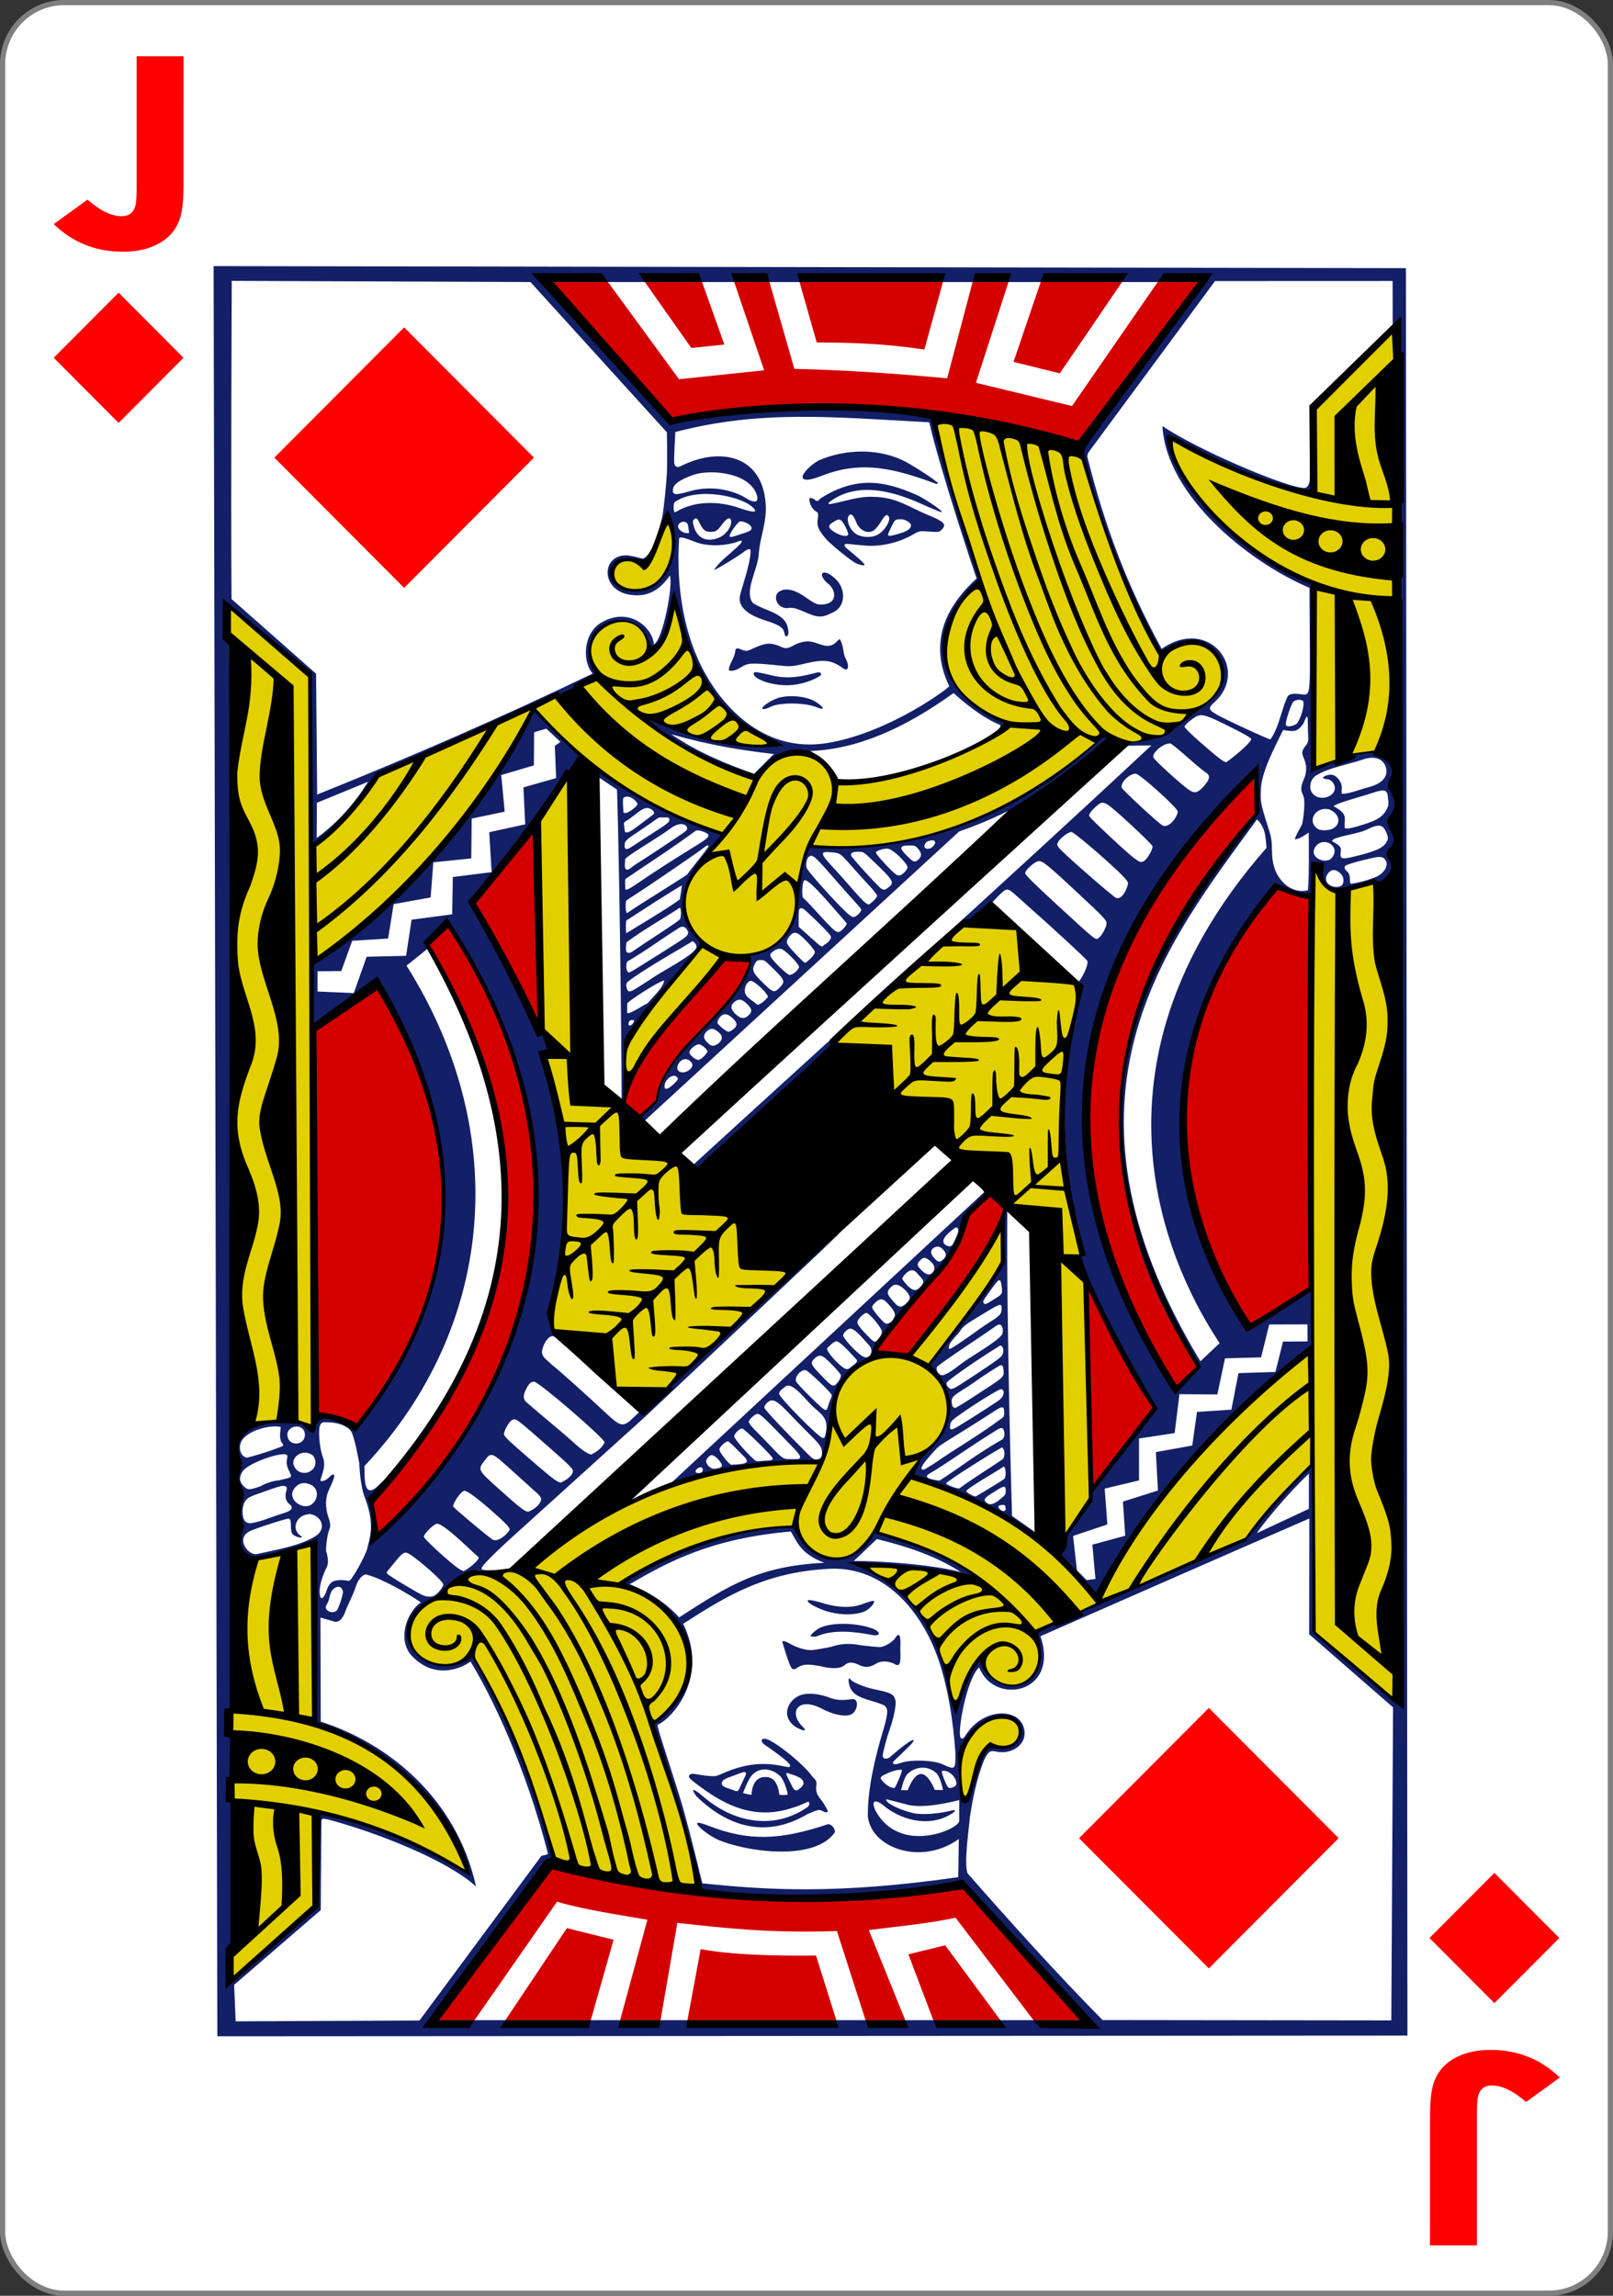
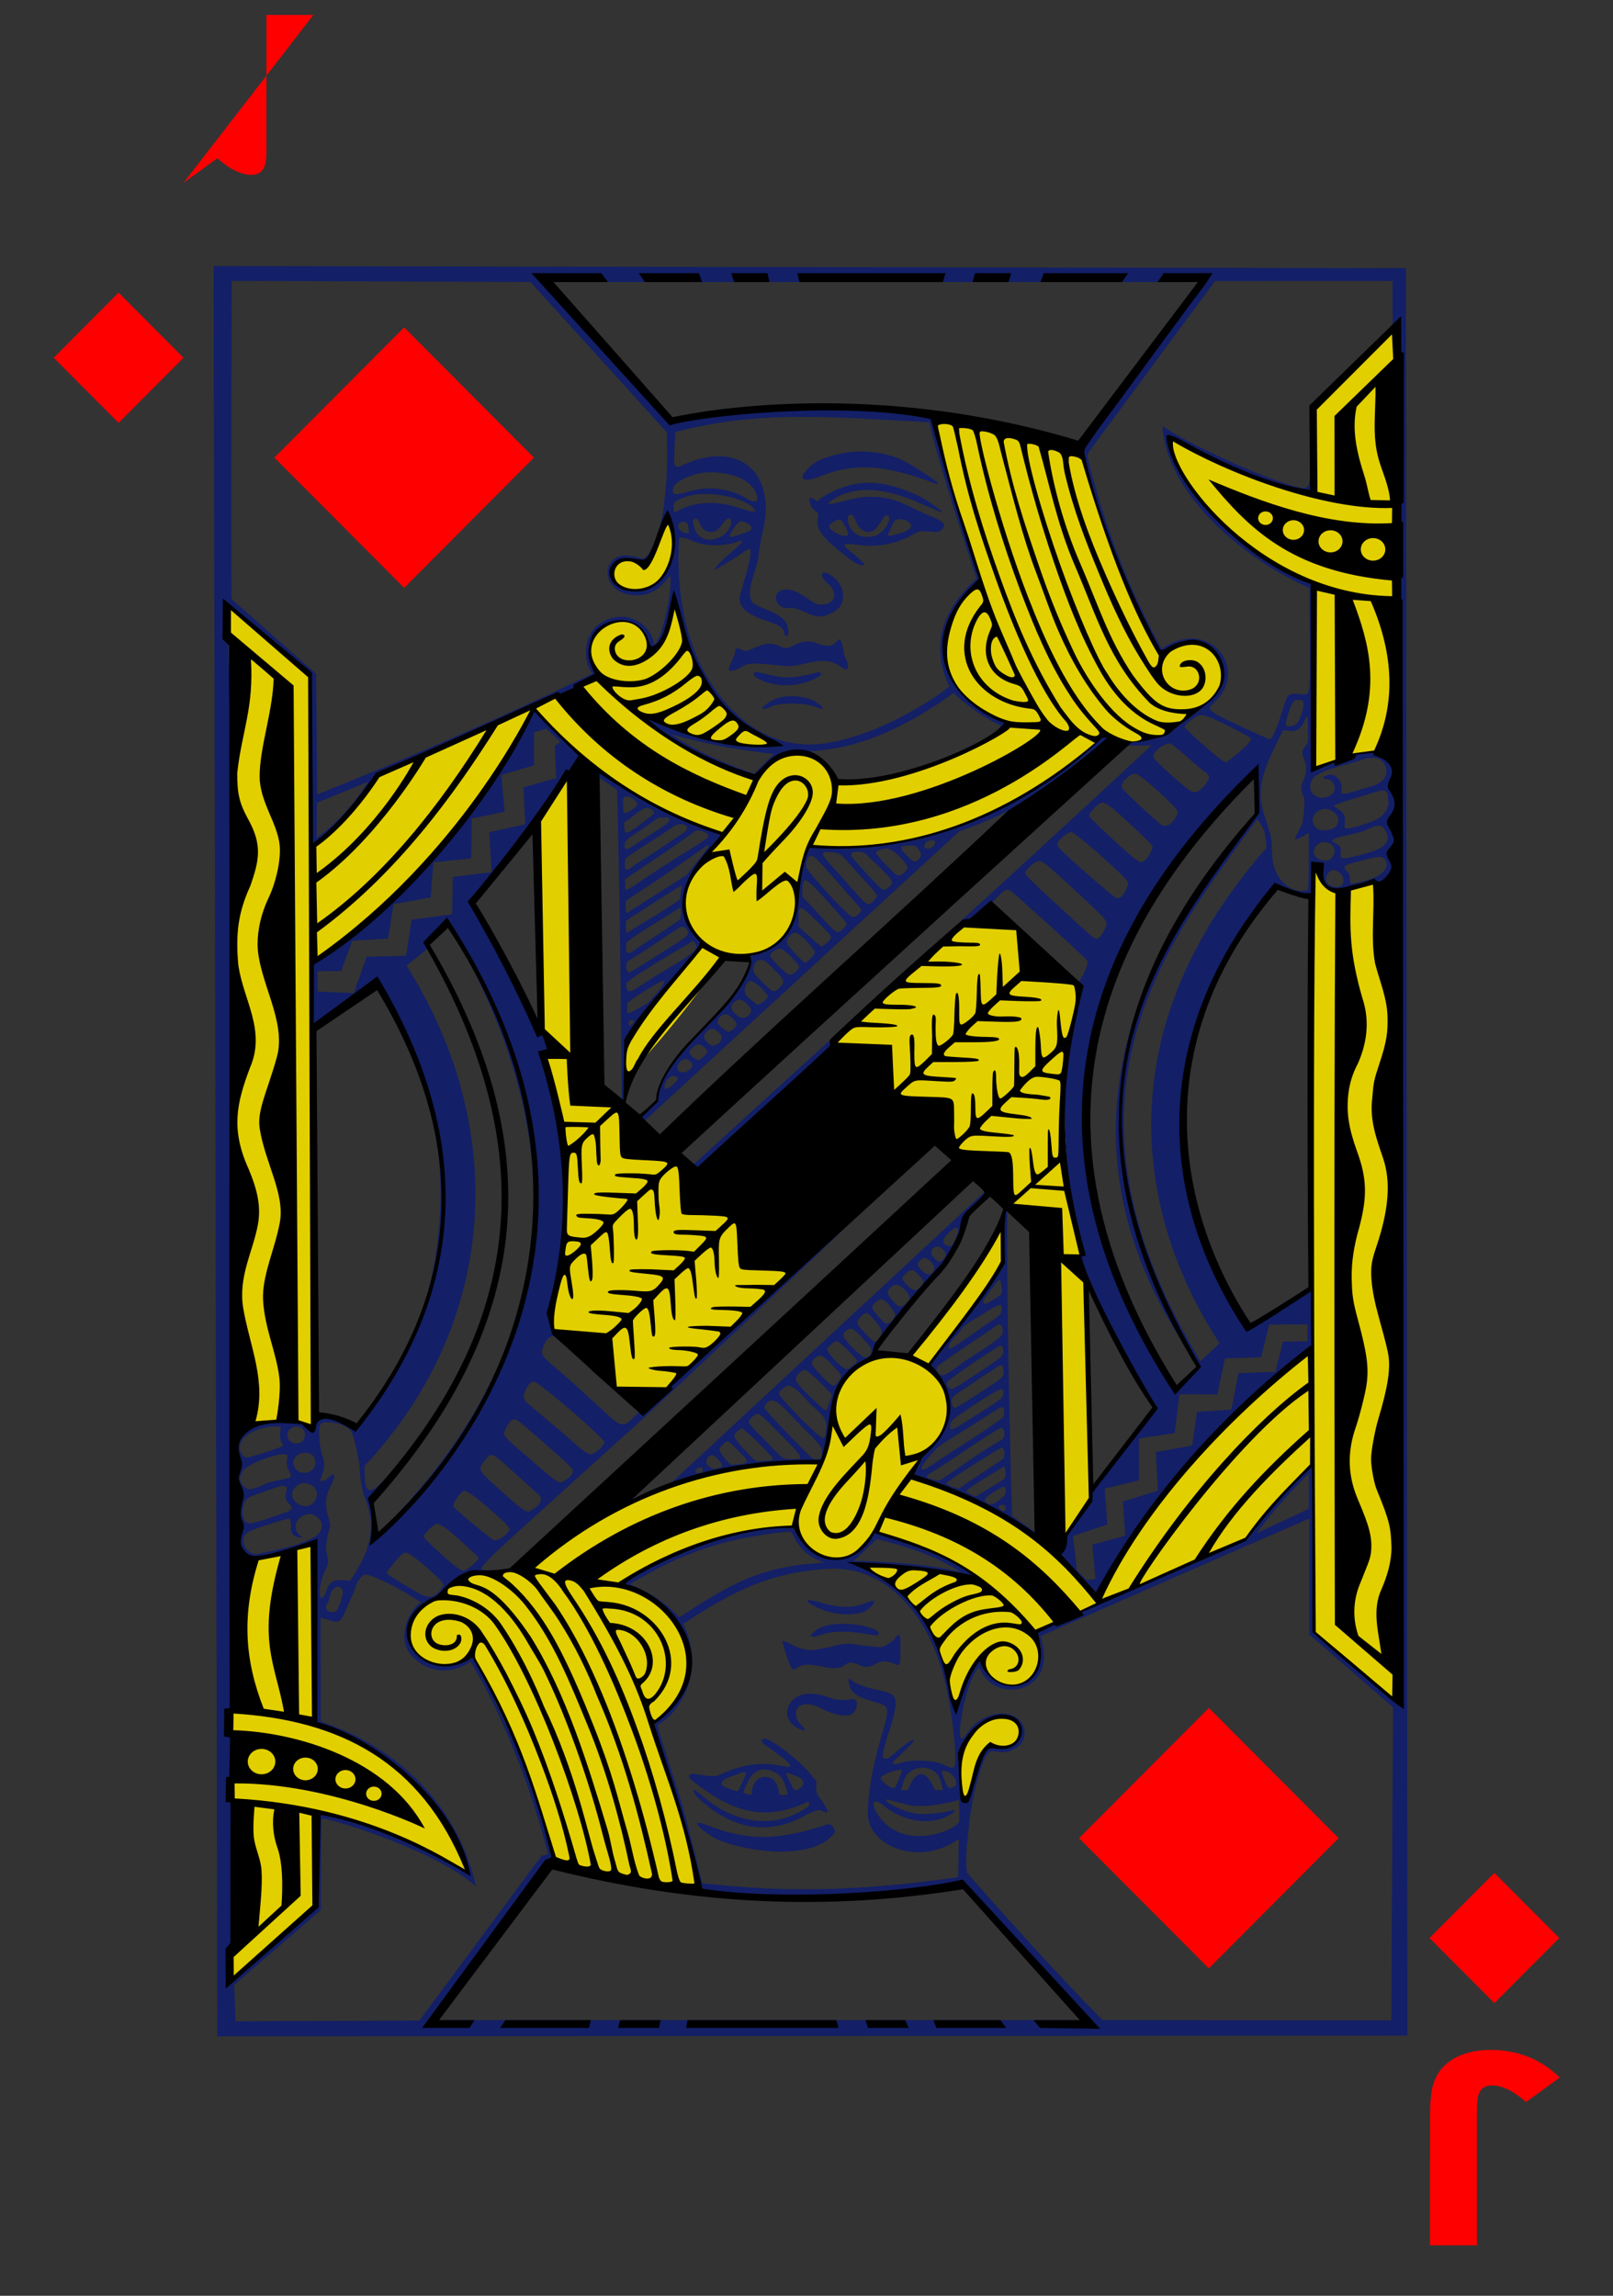
<svg xmlns="http://www.w3.org/2000/svg" height="333" width="234">
  <rect width="100%" height="100%" fill="#333333" stroke="none" />
  <g transform="translate(0 -719.362)">
-     <rect fill="#fff" height="332.244" rx="8.919" ry="8.946" stroke="#808080" stroke-width=".756" width="233.244" x=".378" y="719.74" />
    <g fill="#f00">
      <path d="m17.206 761.811 9.415 9.446-9.415 9.446-9.415-9.446z" />
-       <path d="m23.441 846.622q0 3.884-.405 5.634-.704 3.051-2.987 4.524-1.814 1.195-4.353 1.195-5.185 0-8.834-4.545l4.311-4.033q2.411 2.731 4.375 2.731 1.344 0 1.728-1.664.171-.726.171-2.71v-21.958h5.996z" transform="scale(1.136 .881)" />
+       <path d="m23.441 846.622l4.311-4.033q2.411 2.731 4.375 2.731 1.344 0 1.728-1.664.171-.726.171-2.71v-21.958h5.996z" transform="scale(1.136 .881)" />
      <path d="m-182.614-1165.378q0 3.884-.405 5.633-.704 3.051-2.987 4.524-1.814 1.195-4.353 1.195-5.185 0-8.834-4.545l4.311-4.033q2.411 2.731 4.375 2.731 1.344 0 1.728-1.664.171-.726.171-2.71v-21.958h5.996z" transform="scale(-1.136 -.881)" />
      <path d="m58.63 804.631 18.829-18.891-18.829-18.891-18.829 18.891z" />
      <path d="m216.794 991.022 9.415 9.445-9.415 9.445-9.415-9.445z" />
      <path d="m175.37 1004.876 18.829-18.891-18.829-18.891-18.829 18.891z" />
    </g>
    <g stroke-width="3.181" transform="matrix(.164 0 -0 .151 485.169 807.136)">
      <path d="m-2766.09 1374.745-3.296-1700.417 1054.707 1.988 1.322 1697.755zm378.103-1416.897c-37.721-10.282-36.806 27.182-9.185 28.578 30.948 2.664 44.192-50.077 29.422-70.867 0 0-12.863 39.733-20.237 42.289zm-244.757 211.816-45.303 20.209-.18 33.816c18.893-15.022 33.656-33.349 45.483-54.025zm309.195 1016.081c-8.915-4.5-19.662-14.165-18.013-15.862.819-.843 5.649.683 10.03 2.654 35.4 14.914 62.88 13.951 105.094-1.367 3.195-1.159 7.966 4.928 6.187 8.276-18.693 27.649-79.185 17.82-103.299 6.299zm-18.663-41.492c-8.129-12.212 2.653-2.956 6.271.506 26.191 24.356 61.678 32.609 92.143 9.658 1.415-1.572 1.606-3.033 1.185-4.129-.862-2.247-.879.15-13.903 4.668-29.238 10.945-53.882 1.954-77.911-16.436-9.896-7.632-14.496-11.383-14.496-13.383 0-1.83 1.849-2.971 5.179-2.398 2.062.355 7.82 1.552 12.03 1.897 7.315.599 6.754.287 14.25-3.173 16.021-7.396 30.78-10.095 47.521-7.095 3.878.695 8.751 1.977 9.411 1.757 3.752-1.251-1.781-6.191-15.968-17.442-2.793-2.215-6.267-4.109-7.42-6.031-1.787-2.982.16-3.773 2.184-3.748 5.832.07 32.05 21.983 41.034 34.989 2.733 3.957 4.622 4.376 4.63 8.493-.522 4.271-1.208 8.362 3.417 14.345 3.318 4.293 6.524 11.194 6.553 11.524.034.377-.658 2.537-3.696.536-1.383-.257-2.056-1.739-4.589-1.372-2.206.319-5.793 2.054-9.732 3.915-36.729 23.622-70.552 12.095-98.092-17.078zm80.46-1.653c.739.074-2.534-13.503-6.233-17.508-7.291-7.895-18.415-9.333-25.136-1.252-3.782 4.547-7.936 17.219-7.936 17.219s5.889 1.735 7.534 1.735c.234-2.842.251-10.778 6.099-15.434 2.879-2.264 9.076-2.196 11.49-.314 4.793 2.351 6.818 11.872 6.882 15.575 2.62.815 8.657.077 7.3-.02zm-44.406-19.562c-5.178 2.31-11.909 3.866-13.453 7.332-2.038 4.573 5.154 5.955 8.897 7.494 5.174 2.495 5.29 1.582 6.964-2.406 1.046-2.491 2.425-5.738 3.742-8.726 3.871-7.478.01-6.441-6.149-3.694zm56.039 12.997c2.981-2.981 3.542-4.949.881-8.332-1.204-1.531-4.637-3.093-8.374-4.349-4.798-1.613-6.892-3.574-3.881 2.925l4.302 9.286c2.211 4.448 4.148 3.265 7.072.47zm-490.05-317.144c1.82 0 19.895-5.927 26.329-8.786 6.379-2.437 7.14-2.369 4.603-5.898-.95-1.321-1.718-5.052-1.257-9.136l.481-5.698c-11.141-2.269-27.774 3.899-33.5 11.695-4.068 4.979-3.653 16.059 3.344 17.823zm-2.272 27.8c3.385 3.385 4.322 3.507 14.48-.265 3.557-2.38 10.999-5.354 16.217-5.696 12.239-3.255 12.244-1.969 8.777-9.807-1.595-3.607-2.118-6.591-1.618-9.925.592-3.948 1.063-4.491-1.166-5.188-5.852-1.83-33.086 8.353-37.965 16.276-3.433 5.574-2.975 10.353 1.276 14.604zm639.528 240.574c-1.779 2.655-4.863 7.373-6.159 10.562-2.235 5.502-.879 6.554.014 17.35.517 6.256.651 15.972.668 21.197.033 10.001-.11 13.104 2.947 13.692 2.695.519 3.929-1.507 5.222-6.719.645-2.602 2.191-5.323 2.664-6.973 1.921-11.25 5.475-30.029 13.581-37.924 1.127-.932 4.425-1.514 10.408-1.589 7.326-.092 9.668-.3 11.938-1.995 12.821-11.218 2.715-25.715-8.725-26.731-13.245-1.152-31.501 17.141-32.559 19.131zm50.891-4.7c.814 12.902-12.048 21.694-25.119 18.705-5.297-1.334-6.889-.121-10.44 7.44-7.709 20.746-10.76 41.551-12.804 55.163-.884 12.245-5.379 44.119-2.122 54.275 37.259 46.048 76.486 93.585 119.436 140.981l255.456.35 1.542-300.735-74.197-70.172.145-111.239c-79.42 37.422-158.604 75.36-237.873 113.107 17.275 55.402-41.296 67.018-54.139 29.886-11.115 10.194-20.231 65.196-16.133 67.914 0 0 1.473 1.985 3.935-2.391 4.053-7.202 9.35-12.509 15.018-16.018 16.513-10.224 36.165-5.18 37.295 12.735zm-203.319-5.613c-12.536-9.961-5.824-25.16 4.594-29.716 5.518-2.414 14.375-2.087 24.127 1.355 8.564 3.933 13.68 3.38 22.454 2.299 5.824-.646 4.744 11.547-1.339 14.693-4.287 2.217-14.116 1.167-26.07-5.639-20.625-11.743-29.683 3.476-16.91 17.22 7.082 7.575-5.044 1.507-6.855-.21zm-424.623-182.146c11.024-7.094 6.448-19.61-3.824-21.704-13.832.293-17.347 16.171-7.452 21.656 0 1.928-4.921.354-7.579-1.635-4.125-3.087-.361-15.16-4.197-15.642-2.926.05-31.49 10.154-34.569 12.171-12.833 7.282-.789 23.722 6.66 21.842 15.468-3.905 36.496-7.379 50.962-16.689zm-63.84-23.489c.266 7.321 2.312 10.577 7.12 10.642 10.053-1.743 19.406-6.535 28.787-9.576 7.331-2.397 10.303-5.102 4.72-9.683-1.693-1.937-3.193-4.715-2.376-9.997 1.921-6.04.45-6.343-2.112-6.636-2.551-.295-8.384 2.151-23.348 7.897-7.872 3.022-9.389 4.331-11.428 8.663-.915 3.318-1.483 5.352-1.362 8.689zm83.281 94.492c1.731-2.034 5.568-14.793 5.568-17.947-.778-5.254-4.685-6.444-8.143-3.051-4.207 3.764-3.075 9.449-5.571 13.807-.869 1.517-1.788 3.616-1.536 4.468 1.355 4.585 6.999 5.429 9.682 2.724zm32.762-69.471c128.017-136.337 207.323-324.999 68.59-585.202-15.56-6.623-20.361 18.668-21.85 19.702l-17.726 15.444c93.911 161.938 77.601 348.22-37.222 480.679l.123 8.405c.271 18.498 5.598 17.698 13.38 9.043 8.242-8.695 2.727-1.614-.639 1.966-2.902 3.075-7.522 9.198-8.752 10.795 1.508 11.096 8.496 31.783 4.097 39.168zm-8.494-40.966c-1.317-3.68-2.715-12.094-3.434-18.57-.44-4.217-.618-8.198-.837-12.319-1.358-8.194-4.702-26.999-7.418-31.144-2.928-4.468-10.084-7.734-18.07-8.246-6.823-.438-7.389-.316-8.844 1.907-2.498 3.816-.786 23.07 1.752 30.127 2.856 8.28 1.178 12.779-1.141 20.986-.806 2.97-1.1 3.175.364 3.384 6.389-.447 8.513-8.282 11.04-5.948.85.855-1.363 7.282-4.346 13.778-3.147 6.854-4.081 16.297-.342 27.912 2.093 6.503 1.204 8.559-.063 12.483-.847 2.621-2.324 10.656-2.372 18.651 2.983 10.023 1.482 14.509-.269 17.821-3.81 8.505-6.752 20.03-4.704 26.502.898 2.839 3.249.409 4.972-4.455 2.686-9.605 5.822-11.743 13.71-11.745 5.745 0 6.287 2.014 8.188-.557 4.313-5.834 14.848-26.503 15.049-32.263 4.073-14.693 4.274-27.319-3.235-48.306zm61.22 96.511c3.48-1.323 8.829-8.68 8.835-11.215.01-2.794-21.462-23.669-30.402-29.43-4.049-2.609-5.973-.757-13.132 8.878-6.361 8.561-7.195 8.636-6.014 10.284 1.421 1.983 23.294 16.205 30.558 20.242 2.51 1.395 6.766 2.53 10.155 1.241zm40.229-37.153c-3.203-2.458-28.892-30.939-36.517-32.353-2.897-.537-12.19 10.044-12.19 12.444 0 1.649 16.04 17.978 27.405 27.899 3.248 2.835 6.834 5.155 7.969 5.155 3.615-1.854 12.876-9.33 13.333-13.145zm27.293-26.867c0-1.688-2.832-5.161-9.75-11.955-17.617-17.302-27.43-25.222-30.522-25.195-3.372 1.119-9.473 11.385-9.837 14.958 1.147 2.144 30.619 28.87 34.435 31.463 4.709 4.546 15.018-6.052 15.674-9.271zm27.639-27.597c.755-2.542-.719-4.711-4.45-8.285-2.646-2.534-12.043-11.733-20.882-20.442-18.533-18.261-18.573-18.276-24.525-9.744-6.128 8.784-6.096 8.854 11.968 26.477 19.262 18.791 23.774 22.602 26.758 22.602 4.572-2.108 9.549-5.625 11.131-10.608zm-206.551-16.483c-3.227-.967-6.195-.398-8.728 1.627-13.655 11.61 5.712 26.55 13.677 17.232 5.303-5.233 5.088-16.476-4.948-18.858zm234.911-12.152c0-1.945-3.978-6.304-17.75-19.451-34.072-32.526-32.54-31.291-36.317-29.27-2.359 1.262-6.933 10.007-6.933 13.254 0 2.435 3.273 5.808 28.527 29.391 14.806 13.827 19.19 17.319 21.742 17.319 4.038-1.998 10.558-6.324 10.731-11.243zm-234.045 1.224c6.692-2.912 7.938-10.154 4.144-15.875-7.276-6.414-17.396-1.115-17.563 7.153 1.257 7.746 7.832 11.018 13.419 8.721zm262.045-28.538c0-3.884-58.344-58.443-62.497-58.443-2.818 0-4.838 2.284-7.487 8.462-2.297 5.36-2.065 8.531.827 11.314 4.216 4.056 15.462 14.419 26.157 24.102 6.325 5.727 13.596 12.565 16.158 15.195 5.999 6.159 12.604 10.928 15.135 10.928 3.614-2.111 8.636-4.965 11.707-11.557zm-265.102-7.035c.056-2.191-.507-4.427-2.072-6.094-4.005-4.263-11.454-2.021-13.318 3.629-1.704 13.285 14.848 13.87 15.391 2.465zm43.21-424.648 11.411-34.889 34.866-.898 4.888-34.681 35.881-5.165.576-35.832 34.327-4.688-2.121-38.372 31.831-7.537-1.58-35.527 28.925-8.87-1.159-30.923 4.973-3.896-12.512-12.721-10.773 3.499-.196 31.783-28.887 9.297 3.043 35.164-29.198 6.659-.366 38.236-33.548 3.765-2.397 33.737-32.722 6.444-4.879 33.046-31.757 2.159-9.692 29.047-20.981.243v19.442zm379.339 624.204c-1.096-2.618 1.766-2.227 6.752.922 5.215 3.294 12.811 6.04 18.21 6.051 2.25 0 10.294-1.431 17.876-3.189 9.056-3.323 17.089-3.521 26.5-1.486 6.993.941 14.035 1.701 15.649 1.689 4.673.652 12.597-5.118 14.718-8.746 5.754-9.84 4.385 8.037 4.408 10.078.105 9.158 1.249 19.682-5.311 14.786-3.88-2.006-10.654-3.788-16.064-.176-5.446 3.636-9.95 4.41-16.331.572-5.238-2.064-8.002-2.501-11.92 1.14-4.366 4.057-14.956 2.61-20.63.748-9.752-1.621-15.211-3.036-21.747 2.132-3.486 2-4.384.513-7.008-7.216s-4.699-16.343-5.102-17.305zm24.823-6.459c-.618-.999 4.614-6.125 8.148-7.953 10.374-5.366 30.986-5.127 45.725.318 7.683 2.838 8.867 7.694 1.393 6.671-15.552-3.262-35.064-5.944-50.092 1.21-1.179.631-4.882.226-5.173-.246zm13.159-24.295c-10.638-3.945-15.857-8.147-15.857-9.486 0-1.441 2.281-1.175 10.643 1.107 11.392 4.227 24.859 6.452 36.096 2.518 8.084-2.988 12.118-4.879 12.118-3.081 0 1.903-3.339 6.852-8.893 9.7-11.056 4.507-25.64 2.367-34.107-.757zm230.864-29.541 7.893-1.083-2.742-32.938 29.075-8.629-2.041-32.758 30.987-10.664-1.848-36.871 32.199-6.343 4.197-32.266 30.4-2.164 6.299-35.106 32.654-1.124 6.726-29.179 21.729-.136-.096-16.387-33.846.105-7.167 31.583-31.941.919-6.778 34.693-33.491-.246-4.287 37.39-31.496 5.164.024 40.263-30.382 7.881 2.352 34.428-30.346 11.073 3.429 32.857zm202.985-772.867c-4.344 3.093-5.986 9.222-4.642 14.214 4.277 11.297 19.333 7.774 21.113-.446.894-3.562-1.472-8.941-5.583-10.11-.72-.205-3.274.034-4.606-1.337-.962-.989 5.028-4.06 8.558-2.895 4.407 1.454 8.011 7.282 8.016 12.326 0 1.957-.551 4.859.16 5.832 7.284-.181 15.624-4.186 23.433-6.35 13.191-3.656 17.964-11.223 15.039-20.086-2.438-7.388-9.997-10.316-19.929-6.579-13.636 5.13-29.637 7.583-41.557 15.431zm-563.319 808.643c44.682-31.391 70.993-49.332 128.337-52.427-20.459-8.416-23.799-19.47-29.548-30.05-71.044 6.716-108.766 29.4-142.515 50.579 13.945 6.567 28.508 14.204 43.726 31.898zm249.055-43.538c-21.67-15.312-47.453-24.568-74.196-31.719l-20.502 21.239c-1.194-.757 59.357.612 94.698 10.48zm208.03-201.489c-139.742-214.73-45.87-403.682 51.298-524.081 3.121-3.951 3.879-4.15 3.175-7.293-.928-4.143-2.072-25.01-1.361-37.067-179.613 178.006-184.215 409.905-71.555 593.949 8.053-7.198 24.292-16.783 18.443-25.508zm20.956-18.371c-22.942-38.198-145.119-245.041 41.495-475.794 0 0-.637-11.767-2.034-16.187-2.502-7.922-6.401-11.117-6.401-11.117-78.376 117.655-192.288 264.875-50.017 520.551zm-106.85-389.298c2.792-2.278 6.85-10.553 6.85-13.971 0-3.047-2.197-5.593-23.25-26.952-28.064-28.472-32.906-32.827-36.499-32.827-3.394 0-12.251 8.401-12.251 11.62 0 1.542 8.258 10.438 27.75 29.896 36.169 36.105 34.461 34.632 37.4 32.235zm25.85-52.439c0-1.715-2.601-5.117-8.75-11.447-16.222-16.697-39.361-37.864-41.392-37.864-2.585 0-9.666 5.729-11.527 9.326-1.308 2.53-1.282 3.107.251 5.5 2.866 4.473 39.064 38.828 49.352 47.471 6.178 5.671 11.768-8.674 12.065-12.987zm13.989-21.305c2.866-1.534 8.305-11.701 7.649-14.298-.307-1.214-9.489-11.095-20.405-21.957-21.594-21.489-22.85-22.265-28.233-17.451-4.875 4.359-7.927 8.725-7.325 10.479.734 2.14 33.06 35.003 39.665 40.324 5.223 4.208 5.832 4.412 8.649 2.905zm164.783-1.591c10.149-9.744-1.352-20.43-9.709-15.498-3.554 2.197-5.672 6.991-4.583 10.176 1.807 5.285 8.973 8.169 14.292 5.322zm20.097-2.486c17.179-4.51 25.406-7.525 29.001-12.879 2.489-3.706 2.774-5.986-.028-12.03-2.586-5.576-5.602-7.28-16.363-1.384-7.39 4.049-23.846 5.988-29.602 9.387-2.301 1.983-1.179 1.961.672 3.136 4.142 2.63 6.165 4.422 5.714 7.901-.982 7.574-.199 8.736 10.606 5.868zm-18.184-26.93c8.343-4.266 6.656-14.564-2.659-18.654-12.296-3.238-20.215 11.561-10.15 18.772 2.697 1.889 9.538 1.556 12.81-.118zm27.72-4.171c12.056-4.133 16.695-7.369 20.176-14.037 2.756-5.279 1.581-7.638 1.216-12.746-.554-7.742-4.445-6.858-15.686-2.807-5.485 2.121-31.743 9.511-32.11 12.201 12.674 7.245 9.438 11.065 9.544 20.312.662 2.103 6.609.592 16.86-2.922zm-164.404-12.329c0-3.495-33.7-36.499-37.269-36.499-5.565 0-13.538 8.652-12.346 13.398.54 2.153 32.143 33.958 36.084 36.316 5.521 3.228 13.178-7.95 13.53-13.216zm19.369-20.575c1.451-1.142 4.029-4.096 5.727-6.564 3.632-5.279 3.373-8.221-.97-11.007-1.588-1.019-8.654-7.412-15.702-14.207s-13.723-12.69-14.832-13.101c-5.811-.772-16.31 8.532-15.222 13.295.626 2.493 26.453 27.927 32.217 31.727 3.725 2.456 5.516 2.426 8.782-.143zm45.631-49.161c0-.94-5.863-4.712-15.25-9.813-28.697-15.593-29.19-15.702-38.158-8.396-3.075 2.505-5.592 5.359-5.592 6.342 0 1.002 6.219 7.671 14.149 15.173 16.457 15.568 20.505 18.93 22.799 18.93 4.742-3.483 21.321-17.919 22.052-22.236zm40.17-14.658c3.542-4.24 7.521-18.946 5.63-21.905-1.739-1.739-6.211-1.472-8.358.471-2.213 2.002-7.672 20.475-6.832 22.664.856 2.231 6.487 1.188 9.561-1.23zm-313.501 625.856c2.716-.364 8.034-3.681 15.77-10.326 8.264-7.099 34.453-22.898 37.297-29.251 1.272-3.612.348-8.794-2.385-9.188-2.076-.299-2.518 1.288-19.929 13.839-11.744 8.466-32.381 23.597-35.483 26.805-1.346 3.435 1.697 7.759 4.731 8.121zm-2.439 101.143c17.926-12.437 32.445-25.318 55.814-39.719 1.806-2.381 2.081-5.925.98-8.82-1.361-3.581-3.245-2.167-10.317 2.746-17.222 11.605-34.94 25.272-49.777 35.406-4.759 3.223-8.767 5.006-7.762 6.819 1.333 2.405 8.69 3.134 11.062 3.569zm17.43 7.631c11.788-9.642 25.895-18.848 38.484-28.175 1.761-1.758 2.219-7.688.41-10.119-1.428-1.919-.246-1.565-3.73.413-5.095 2.892-35.586 23.679-41.268 28.379-3.309 2.737-6.065 4.106-5.245 5.061 3.81 2.452 7.855 3.965 11.348 4.441zm14.816 7.47c2.438-1.632 23.393-15.028 25.079-16.809 1.929-2.038 1.369-11.155-.506-11.875-5.293 4.211-33.243 21.235-33.294 23.978 2.845 2.558 6.603 4.911 8.721 4.706zm22.408 1.866c3.219-2.949 3.859-3.45 3.928-6.756.124-5.987-1.361-5.732-9.893.367-5.961 3.855-9.589 6.567-8.52 8.878 4.235 6.627 10.245 1.399 14.486-2.489zm2.31 12.229c1.672-.618 1.685-1.48 1.444-3.572-.268-2.327-.609-2.227-3.14-2.227-6.785.253-.666 6.401 1.696 5.799zm-81.591-33.505c3.079-10.168 7.395-18.211 14.446-25.835 28.19-24.979 19.576-55.726 1.775-80.758 23.032-32.243 46.029-66.404 65.818-97.702l-.07-50.884 2.658.28c-.919 111.044 4.15 293.124 4.15 293.124l22.899 17.465-3.084 1.526c3.767-.589-66.667-44.686-108.594-57.215zm20.695-12.68c19.498-14.713 38.463-26.283 57.799-41.953 2.056-1.694 3.271-1.788 3.329-5.634.111-7.332-1.351-7.406-8.578-2.234-3.201 2.29-14.926 10.488-26.056 18-11.613 7.839-22.37 14.812-24.53 17.316-10.88 12.614-14.901 18.551-13.784 20.358 1.166 1.886 3.371-.155 11.821-5.853zm21.267-35.659c10.017-6.597 33.987-23.238 36.171-25.291 3.796-3.569 4.461-9.26 1.032-9.913-1.673-.319-20.229 12.052-35.909 23.938-7.633 5.786-9.332 7.124-9.332 12.576 0 3.303 1.998 2.667 8.037-1.31zm9.988-25.913c30.72-21.841 29.932-19.995 29.265-28.13-.225-2.746-.833-3.994-2.056-4.225-.955-.181-6.384 3.721-12.497 8.022-6.112 4.301-13.399 10.074-17.056 12.612-10.675 7.408-14.21 9.402-14.21 13.645 0 4.187 1.128 6.826 2.982 6.826.696 0 6.804-3.938 13.573-8.75zm-4.406-16.915c14.149-9.993 29.739-21.269 31.862-23.945 2.58-3.254 2.118-10.329-1.174-10.329-14.199 9.489-31.29 21.959-43.301 31.808-1.554 1.37-3.53 2.681-4.148 4.47-.119 2.311 2.786 5.363 3.942 5.457 2.343.012 5.942-2.605 12.818-7.461zm-9.214-33.819c10.803-7.32 20.628-16.016 31.358-23.4 8.058-5.516 10.342-7.223 9.863-14.159-.277-4.001-3.796-1.7-17.445 7.394-10.007 6.668-14.608 9.303-18.156 13.865-2.49 5.757-10.7 11.159-11.135 17.741-.01 2.44 1.61 1.283 5.516-1.441zm33.166-43.99c8.298-5.497 9.086-5.622 8.185-12.924-1.128-9.138-2.065-8.598-9.994 3.513-5.214 7.964-7 10.269-6.208 11.75 1.353 2.529 2.845 1.086 8.017-2.339zm-30.22-67.236c-.881-4.067-2.126-3.185-6.303.482-7.686 6.748-8.897 11.633-4.109 14.195 2.541 1.36 4.509 1.205 6.02-2.129 3.258-7.184 4.17-9.72 4.392-12.549zm-43.049 63.883c-.993-3.713-5.528-8.769-8.982-10.555-3.424-1.771-5.503-1.44-8.773 2.718-3.014 3.832-1.611 6.11 2.918 11.84 3.319 4.199 4.665 5.532 7.274 5.532 3.17-1.241 8.226-5.504 7.563-9.534zm-166.623 160.184c-2.192-4.24-6.853-8.711-8.989-7.963-2.262.792-4.465 4.036-4.494 6.075.933 4.163 4.449 6.981 7.151 7.061 5.092-.722 8.186-1.607 6.331-5.173zm20.318-6.458c-4.388-4.629-13.063-14.839-14.483-14.839-2.22 0-7.518 5.561-7.518 7.846 0 2.698 7.899 13.756 10.527 14.641 6.644-.616 18.844.128 11.473-7.648zm25.077 1.299c-.46-2.235-25.157-28.492-26.981-28.492-2.355 0-7.008 5.166-7.008 7.552 0 1.915 7.976 12.32 15.348 20.021 3.669 3.833 3.997 4.384 8.491 3.683 4.903-.765 11.293.295 10.15-2.764zm43.645-5.865c0-5.298-2.771-8.205-13.925-20.274-4.047-4.379-10.884-11.987-15.193-16.908-8.334-9.516-11.904-12.432-15.228-12.441-2.623-.01-6.642 4.25-6.642 6.96 0 1.74 20.526 25.275 39.119 45.254 4.125 4.433 5.975 5.724 9.932 3.617 2.275-1.552 1.938-4.179 1.937-6.209zm-32.138-63.05c-4.172 3.43-5.726 4.833-5.745 7.121-.029 3.488 35.402 42.417 38.561 42.417 1.856 0 1.571-.255 2.667-4.44 2.193-12.704-1.259-16.433-10.441-24.815-6.157-5.62-18.57-24.963-25.041-20.283zm62.486-26.044c-9.888-11.827-15.361-17.268-17.37-17.268-1.373 0-3.431 1.323-5.651 3.78-3.695 3.498-3.343 3.372-1.003 7.535 1.215 2.162 4.617 6.417 7.559 9.454 5.449 5.626 8.242 7.413 10.868 4.715 2.324-2.387 8.062-5.208 5.597-8.217zm-5.161-29.511c-2.412-.026-6.465 4.32-6.465 6.686 0 2 8.025 12.057 13.621 17.07 4.527 4.055 6.662 5.145 9.81 2.472 2.356-3.418 1.823-6.544.352-9.155-4.005-4.563-12.764-16.872-17.319-17.073zm27.798 2.898c-.06-3.449-10.182-16.608-13.389-17.92-2.664 0-8.316 6.203-8.316 9.066 0 1.535 2.166 4.955 5.838 9.217 7.224 8.385 9.076 10.23 10.65 8.919 2.573-2.144 5.276-5.901 5.217-9.281zm11.424-14.822c.666-2.89-1.122-5.865-5.165-10.943-5.054-6.347-7.533-6.773-12.297-1.858-1.758 1.814-2.578 3.399-2.578 4.279 0 2.422 10.602 15.893 12.569 15.893 4.551-.563 5.939-3.873 7.47-7.371zm-18.651 33.37c-.948 4.349-2.778 7.19-6.976 9.208-32.37 23.325-31.325 61.329-38.234 96.419-52.415-.527-135.276 20.975-134.763 22.105l278.548-281.003s3.457.858 1.341 3.321c-22.543 16.205-21.139 47.713-35.965 63.496-24.773 29.937-47.792 55.906-63.951 86.456zm-151.188 114.777c.451-3.177-2.47-4.04-5.025-1.485-2.504 2.504-1.514 4.459 2.049 4.047 1.876-.217 2.75-.969 2.976-2.562zm85.843-11.809c1.025-2.671-1.415-5.171-16.344-21.737-15.114-16.772-18.543-20.699-21.156-20.699-2.219 0-7.632 5.492-7.632 7.74 0 1.033 2.376 4.432 5.28 7.554 2.904 3.122 8.416 9.253 12.25 13.625 6.602 7.529 9.74 11.165 12.253 12.92 2.467 1.722 4.332 1.632 8.282 1.632 5.425 0 6.603.179 7.068-1.033zm25.822-52.732c1.027-3.3 2.491-6.215 2.5-7.451.017-2.306-19.063-21.754-22.29-23.839-3.862-2.496-11.125 5.656-9.315 10.417.5 1.314 6.176 7.99 12.613 14.834 8.184 8.701 12.277 12.799 13.607 12.596 1.363-.209 1.548-2.258 2.885-6.556zm7.979-20.437c1.395-2.053 2.536-4.763 2.536-6.022 0-1.429-3.195-5.296-7.761-10.429-8.509-9.565-10.694-10.671-15.354-6.207-4.637 4.443-3.065 6.498 5.092 15.74 10.214 11.572 11.37 12.976 15.486 6.918zm72.947-91.345c3.174-3.772 3.244-5.644.338-9.089-1.237-1.466-3.032-3.604-3.989-4.75-2.621-3.139-6.083-2.619-9.656 1.451-1.707 1.944-2.836 3.905-2.832 4.573 0 .668 1.839 3.353 4.078 5.965 5.034 5.873 8.142 6.508 12.062 1.85zm11.176-14.416c2.159-3.296 1.186-6.914-2.853-10.603-3.823-3.492-5.724-3.639-8.411-.654-3.591 3.989-3.012 5.325.846 9.596 4.362 4.828 7.868 5.552 10.418 1.662zm8.958-11.962c2.985-2.985 2.928-5.538.252-8.94-2.506-3.185-5.097-4.051-7.736-2.638-4.588 2.456-4.104 6.669.412 11.429 2.741 2.889 4.028 3.193 7.072.149zm-213.13 599.393c57.047 6.391 118.333 10.857 226.371-5.93l.543-36.667c-33.698 26.279-77.934 8.267-80.482-21.984-.301-26.96 6.899-58.057 12.966-80.231 4.516-16.482 5.807-22.838 1.579-26.047-9.32-5.252-25.861-5.913-30.088-16.867-2.024-5.781-2.216-11.963.744-7.558 1.36 2.024 12.12 7.028 20.521 8.903 14.631 3.266 16.984 4.357 18.643 10.366 1.047 3.792-1.364 16.886-5.218 28.703-2.759 8.46-5.982 22.042-5.982 24.669 0 2.86 2.245 3.328 4.756 2.531 1.083-.344 6.226-5.489 9.464-8.379 14.055-12.541 18.135-12.166 6.129.103-4.775 4.879-11.36 11.611-11.36 12.121 0 2.596 2.438 2.298 7.833.351 8.312-3.001 27.798-2.64 36.468 1.716 10.778 5.415 11.235 5.176 10.987-11.238-1.939-30.675-6.936-66.968-16.931-95.29-15.244-43.197-46.9-83.28-93.67-81.475-57.007 2.97-91.411 25.672-130.196 52.867 23.424 51.967-10.43 91.773-22.694 97.028-1.183.507 15.352 52.825 22.414 79.405 6.415 24.146 17.199 72.903 17.199 72.903zm242.685-1253.452c-1.325-3.419-33.036-106.764-41.908-149.987-85.737-4.988-149.135-12.106-224.629 9.326 0 0-1.637 29.117-.847 30.53.767 3.596 3.367 3.513 5.49 2.334 34.87-19.16 72.66-10.529 75.283 36.72 1.001 18.042-5.064 30.759-6.168 47.875-.964 14.947-12.723 34.87-5.596 46.224.914 1.397 5.936 4.146 12.801 7.086 12.802 5.482 17.816 10.514 18.756 18.885 1.393 5.775-2.139 9.656-3.204 3.724-.676-3.766-1.337-7.082-17.141-12.494-15.403-5.274-19.558-11.39-21.093-14.61-2.118-4.441-1.719-7.59.262-14.668 4.216-15.062 8.375-30.427 7.991-37.682-.138-2.61-3.029-1.341-6.726 1.804-4.697 3.994-24.784 17.22-25.347 16.656-.264-.264 3.316-5.593 8.938-10.968 6.822-6.523 15.311-14.425 15.311-15.874 0-2.566-1-.782-7.613 1.182-11.529 3.177-24.812 2.722-33.744-1.225-7.576-3.334-12.887-5.267-14.013-3.445-2.805 46.025 4.03 93.468 23.342 130.479 17.297 33.627 53.251 75.737 107.316 66.289 55.862-9.762 110.209-54.695 108.258-54.748-20.846-47.202 2.907-82.355 24.284-103.412zm-442.825 1256.512c-24.752-24.788-87.145-51.756-130.029-64.132-3.434-.74-6.812-2.373-6.837 1.691l-.506 85.079-76.635 71.823 1.349 35.047 162.593-.787 107.936-158.248s5.204-.933 5.778-1.901c-19.811-84.034-49.645-151.145-68.599-184.784.318.416-27.252 22.275-51.497-4.9-13.605-15.249-5.256-42.029 7.652-51.844-10.891-8.01-33.453-22.534-48.246-26.726-3.076-.752-7.66 5.471-9.164 11.104-2.703 9.154-7.198 17.34-10.216 26.568-3.316 7.71-6.513 8.873-11.461 6.707-7.707-2.286-9.751-3.084-9.751-3.084l.25 100.015c59.155 20.526 120.044 73.114 137.383 158.374zm245.882-1068.837 17.526-19.035c-27.728-3.403-56.798-8.359-90.811-19.038 23.617 17.557 48.349 28.424 73.284 38.073zm-96.318-53.548c30.909 10.305 70.014 34.336 118.849 25.288-44.514-17.659-78.316-58.917-92.719-142.916-3.149 16.304-9.661 50.208-19.912 53.877-14.405-55.745-72.32-23.326-49.097 22.139-58.696 40.327-129.269 63.084-193.279 94.188 0 0-9.634 29.57-57.582 70.077-9.051-47.492 1.733-117.953-3.88-165.67l-75.169-70.991c1.152 13.519.626 21.907.025 37.739 2.062 2.759 4.914 4.204 7.809 5.929 4.857 273.585-1.675 544.033-1.616 792.528-.746 152.285 3.284 310.955 1.054 454.737l-2.808 5.202.117 34.366 76.754-73.084s-3.569-51.86.455-91.485c48.44 9.754 93.616 32.514 134.119 57.479 5.098 1.416-24.857-99.564-133.786-144.413 0 0-.15-31.543-.146-100.105 0-66.142-1.031-73.143-2.499-74.219-4.409 4.792-60.155 23.573-62.977 20.399 1.49.497-15.723-117.079-.842-134.939l53.327 1.124c15.253 12.31 9.124-2.683 17.979-5.15 5.311-1.43 29.976 8.181 29.976 8.181 101.636-119.974 91.479-317.278 18.541-428.29-18.686 15.173-38.553 35.739-57.289 44.568-.224-.642-.34-61.209-.34-61.209 97.113-62.334 202.749-242.894 196.011-243.506 0 0 30.068 29.288 41.741 45.849l-95.865 138.842c21.96 44.215 44.171 84.31 58.582 123.189 1.951 5.26 7.957 5.111 9.469 10.645 1.293 4.73-4.48 11.298-3.683 16.517 20.231 77.372 24.819 159.473 4.858 233.85-4.206 16.743 3.501 30.313 13.805 42.906.851 1.096-9.603-9.049-10.537-9.61-3.586-2.153-9.56 5.399-10.82 14.927.825 5.841 3.996 6.867 8.194 11.6 7.4 6.149 36.791 35.091 49.736 48.311 11.497 11.741 14.47 12.269 22.218 3.944 2.187-2.042 4.459-4.821 6.575-6.549.396.641 3.261-2.341 4.237-3.294l173.124-168.981c20.109-19.628-172.869 177.304-172.869 177.304s-93.58 91.87-116.536 114.518c-23.711 23.394-26.913 28.511-27.861 30.25-1.691 3.102 7.647 3.017 11.894 2.387.34-.05-3.566.9-7.516.872-24.374-5.447-32.675 21.494-48.037 26.919-40.647 28.864-13.317 75.217 25.518 59.911l9.459-4.549c23.538 43.716 57.487 123.355 73.422 192.573l-6.421 2.968-102.4 153.614h580.734c-41.714-41.525-77.197-92.513-113.335-130.672-57.915 17.32-233.039 13.787-230.273 6.257 0 0-26.519-107.345-41.512-160.082 47.608-40.776 42.729-105.097-26.383-133.972 50.314-39.725 100.961-53.188 150.34-56.413 16.039 40.736 53.694 43.301 71.472 6.001.119-.417 66.775 20.489 91.347 43.118-36.44-3.772-72.425-11.026-108.892-12.767 32.097 12.674 64.775 45.774 75.246 83.629 5.127 13.518 12.965 58.147 15.038 58.311 0 0 12.163-51.549 21.593-48.712 24.052 50.193 65.522 12.437 48.052-27.546 61.256-29.238 130.18-61.893 186.534-88.995 16.443-24.799 56.883-71.899 59.539-72.103 0 0 74.382-426.116 74.365-568.566-2.469-171.254 3.434-361.881-3.949-522.061l-.069-46.038-157.098.066-112.15 164.917s-.845 2.615-.827 3.751c15.306 66.54 34.944 123.171 65.76 184.647 42.521-32.117 78.356 20.77 46.466 51.478-5.987 5.765-4.384 7.22 1.605 11.232 5.905 3.955 46.264 24.258 48.141 24.258 7.298-10.842 9.415-26.855 14.335-39.088 1.24-4.661 4.759-5.233 11.791-4.406 9.04 1.062 8.993 4.822 8.691-52.69l-.26-49.399c-54.52-25.11-126.704-88.955-130.072-155.352 31.525 22.937 103.955 56.282 123.299 59.267 8.496 2.372 7.19-12.433 7.454-18.375 2.3 1.539 3.133 24.414 3.133 24.414-31.998-9.672-48.766-7.699-128.635-53.979 13.704 65.306 79.102 116.813 126.522 140.303 0 0 1.984 31.015 1.883 65.762-.306 105.964.755 110.63.755 110.63 0-.052 26.098-6.652 33.343-10.245 12.938-10.364 33.674-2.418 36.544 5.215 4.208 39.99.161 77.066-.728 115.257-22.104 1.576-34.211 6.227-45.115 6.672-7.088-.948-11.395-.992-15.019-5.023-10.555-22.801-9.872-8.342-11.155 8.782-.969 5.066-27.393-3.753-30.03-5.278-114.113 131.364-104.391 282.595-26.888 422.654 12.804-8.639 34.85-25.129 56.891-35.958.532 17.818.832 54.498.832 54.498-89.335 65.543-196.32 239.191-192.704 239.673l-36.295-43.335s22.848-36.319 30.9-45.924c.938-1.1 1.54-12.364 1.54-12.364l55.464-80.198c-25.077-44.422-42.206-82.406-60.046-126.092-1.01-3.657-5.37-19.359-4.411-20.844-37.001-167.177 3.094-250.333.139-256.664 0 0-.492-3.345-1.278-3.997-1.213-1.006.315-1.973 1.676-4.361 2.639-4.63 6.844-14.129 5.408-16.942-1.061-2.079-31.067-32.084-56.793-56.788-13.534-12.996-12.996-14.485-19.988-7.387-2.592 2.631-8.968 10.122-8.968 10.122-92.95 85.995-166.715 164.304-259.993 255.848l-4.478-4.068c135.691-134.87 272.636-268.397 407.015-404.574l-23.636.401c.668-1.712 1.649-3.309 3.022-3.774 12.672.011 25.706-3.832 35.123-9.179 19.166-14.238 46.68-33.301 48.835-52.08-1.378-36.144-31.866-41.38-53.877-23.709-30.602-54.962-54.823-121.086-67.8-182.812-.613-3.065-4.925-8.349-5.572-11.848 6.556-20.5 110.476-162.11 110.476-162.11h-583.591l111.067 132.256c0-5.279 158.287-23.969 230.783-1.893l44.147 156.825c-40.105 38.775-51.959 102.538 21.802 135.735 1.435 3.11-6.993 8.224-6.993 8.224 1.174-1.912 3.212-3.89 2.386-5.648-19.881-8.689-41.169-30.693-41.169-30.693-44.374 34.665-85.852 53.964-126.482 55.678 0 0 21.451 14.544 25.596 30.52 0 0-1.992-.242-2.515-.882-4.403-5.384-14.522-22.792-23.056-27.92-14.463-3.47-23.02-.946-34.434 6.923l-15.453 14.927c-35.454-10.785-74.831-28.422-96.526-55.199zm-5.936 383.832 16.181-15.964c1.85-11.85 5.066-26.918 18.738-43.327 15.166-18.202 31.934-35.317 44.278-51.522 14.828-19.468 22.877-37.086 18.979-45.255 22.1-3.98 42.388-23.483 43.034-58.882.258-18.595 9.232-45.719 9.911-45.342 0 0 154.252-5.247 260.362-106.405 0 0 7.435 1.616 5.692 2.961-40.207 40.268-82.966 69.96-133.504 88.863l-278.741 278.43zm30.861-31.947c4.166-4.166 5.106-5.532 2.749-7.488-3.594-2.983-10.513 3.175-10.513 9.357 0 3.934 3.114 2.781 7.764-1.869zm14.431-14.186c3.313-3.174 3.192-5.484.451-8.225-3.766-3.766-9.246-1.451-11.087 4.624-1.855 6.122 5.43 8.588 10.636 3.601zm12.701-12.848c1.707-1.944 3.104-3.935 3.104-4.423 0-2.155-5.32-7.042-7.666-7.042-2.992 0-8.334 5.022-8.334 7.834 0 2.346 5.363 7.166 7.973 7.166 1.001 0 3.216-1.591 4.923-3.535zm11.973-23.921c-3.794-3.192-6.289-3.216-9.415-.089-3.636 3.636-3.258 7.632 1.08 11.442 3.295 3.439 4.71 3.104 9.168.355 3.743-3.823 4.413-7.391-.833-11.707zm14.053-2.133c4.101-3.451 3.518-6.285-.955-10.758-4.706-4.706-8.338-4.741-11.686.244-1.255 1.869-1.486 3.746-1.486 4.279 0 1.822 7.76 8.734 9.806 8.734 1.123 0 2.63-1.077 4.322-2.501zm13.514-13.346c3.486-3.639 3.039-6.238-1.96-11.385-4.204-4.328-7.129-4.66-10.832-1.228-3.831 3.55-3.035 7.298 1.284 11.617 4.375 4.375 7.621 5.052 11.507.995zm15.311-15.497c2.559-2.707 1.871-2.489.056-5.426-2.804-4.538-10.985-12.054-13.314-12.054-2.929 0-5.493 4.684-5.468 9.296.025 4.588 2.26 6.454 8.081 11.033 3.866 3.042 2.682 3.317 5.658 1.573 1.65-.966 3.894-2.957 4.987-4.423zm12.148-11.103c5.481-6.242 4.441-7.446-8.796-21.391-4.488-4.728-5.421-5.269-8.629-5-3.047.255-3.255 1.006-4.825 4.22-2.892 5.92-.748 8.93 7.578 17.786 8.571 9.117 9.834 9.895 14.671 4.386zm13.569-14.569c2.117-1.859 3.535-4.024 3.535-5.398 0-2.434-10.719-14.322-14.548-16.512-2.711-1.551-5.542-.674-9.056 2.349-2.111 1.816-2.059 2.253-1.557 4.253.819 3.263 14.602 17.791 16.876 17.788.943-.001 2.806-.774 4.75-2.481zm13.458-13.056c2.275-2.321 4.077-5.132 4.077-6.36 0-2.621-11.555-15.989-15.128-17.861-3.037-1.591-4.804-.928-7.802 3.283-3.455 4.852-2.105 7.069 4.749 14.964 6.502 7.49 8.585 9.759 9.796 9.759.403 0 2.067-1.497 4.309-3.784zm12.707-13.668c2.915-1.774 6.73-5.512 5.183-8.563-1.641-3.124-21.863-24.558-24.042-25.724-4.269-2.285-4.145 1.006-4.145 11.624v5.51l9.309 9.115c13.567 13.285 10.536 10.044 13.695 8.038zm16.447-15.096c1.608-1.608 3.127-4.318 3.107-5.323-8.395-10.224-32.812-42.551-37.221-41.355-.462.125-.647.147-.96 1.072-1.096 3.242-1.539 9.937-.779 15.357 7.708 7.407 25.878 31.524 29.989 33.017 2.456.946 3.541-.445 5.864-2.768zm13.118-13.764c1.543-1.478 2.805-3.48 2.805-4.448 0-.969-2.716-4.368-5.604-7.769s-8.539-10.288-12.56-15.302c-23.004-28.69-24.674-30.833-28.185-27.919-2.306 1.914-2.862 8.673-1.704 11.2 1.998 4.361 27.119 34.658 35.219 42.475 5.151 4.971 6.166 5.465 10.029 1.764zm13.233-12.681c1.964-1.852 3.571-4.308 3.571-5.457 0-1.149-3.708-5.821-7.591-10.382-3.883-4.561-10.353-12.343-14.377-17.293-10.322-12.696-10.405-13.156-18.108-13.947-11.67-1.198-10.114 1.374 3.108 16.803 3.2 3.734 9.245 11.107 13.433 16.385 9.805 12.355 14.13 16.905 16.07 16.905.858 0 1.93-1.162 3.894-3.015zm13.495-13.221c5.982-5.033 4.8-6.683-14.657-26.777-6.38-6.589-6.834-7.634-11.79-7.634-4.987 0-6.593 1.029-6.593 3.444 0 1.481 25.347 31.605 27.193 32.344 2.496 1 2.786 1.197 5.846-1.377zm14.175-14.517c1.596-1.708 2.901-3.918 2.901-4.91 0-2.163-5.503-9.154-10.656-13.673-2.417-2.12-5.456-4.311-7.41-4.311-3.308 0-8.982 1.871-9.96 3.454-.632 1.023 6.896 10.322 14.295 18.12 4.901 5.165 6.819 5.615 10.831 1.321zm12.447-12.349c3.133-3.133 3.106-6.003-.096-10.201-2.322-3.044-3.023-3.344-7.8-3.344-9.049 0-9.311 2.315-2.305 9.805 5.208 5.568 6.644 7.297 10.201 3.74zm13.326-13.109c3.52-4.475.508-6.933-5.269-4.301-1.371.625-2.103 2.249-2.391 3-1.785 4.651 4.275 5.604 7.66 1.301zm-222.518 37.824c-12.867 8.132-34.494 23.544-49.199 33.841-.389 2.209-.67 7.838.012 12.219 8.333-5.669 35.126-22.782 47.287-32.426.616-3.615 1.501-9.993 1.899-13.633zm23.602-37.333c-.431-2.189-1.873-.804-5.683 2.417-4.987 4.217-47.301 35.566-58.538 43.454-4.271 2.998-8.293 5.531-8.75 6.584-.432.994-.845 9.509.774 11.655 9.166-7 52.669-36.175 53.323-37.185 4.494-7.175 14.527-19.694 18.873-26.925zm-4.848 94.488s-51.898 62.384-68.59 93.464c0 0-.113 35.549-.596 56.021l-2.828.792s-.243-54.868-.943-114.419c-1.75-148.806-3.211-184.938-3.211-184.938l-16.855-12.34-.7-5.854s74.782 52.363 111.275 60.711c-26.66 41.78-51.314 57.898-17.552 106.564zm-61.589 74.611c1.039-2.507.332-2.386-1.812-2.292-1.573.069-2.466 1.522-2.537 3.115-.082 1.819.082 2.25 1.5 1.98 1.017-.194 2.35-1.596 2.85-2.803zm12.481-18.489c7.467-9.198 13.642-15.161 14.75-21.927-4.784.792-32.316 20.091-32.75 22.135.267 10.218-2.067 11.446 6.338 6.939 3.689-2.002 6.677-4.469 11.662-7.147zm2.353-22.791c8.027-6.67 37.294-22.411 40.647-30.168 1.298-3.561-2.875-6.907-3.53-6.579.532.47-41.907 25.896-57.388 39.234-1.382 1.719-1.028 4.65-.106 7.075 1.698 4.466 5.084.838 20.378-9.563zm-9.737-12.268c8.727-5.819 29.37-20.086 34.508-23.657 8.732-6.068 10.469-8.103 7.319-12.599-1.256-1.793-2.963-2.858-5.846-1.589-25.274 17.599-27.454 20.577-46.639 32.908-1.295 3.463-.974 8.632 1.028 10.465 1.456.085 3.898-1.706 9.631-5.528zm-.097-18.991c23.024-16.652 35.443-25.075 36.261-26.912.903-2.029 1.169-9.948-.334-10.797-8.567 6.519-31.469 20.538-47.122 33.232-.406 2.609-.884 8.464.379 9.727 3.177 1.313 4.122-.408 10.816-5.25zm-2.745-60.121c16.758-12.432 32.247-23.249 49.695-34.906 14.783-9.816 17.253-12 11.58-14.934-1.95-1.009-5.887-2.604-8.409-1.755-19.648 15.859-41.475 31.034-62.298 46.444-.512 2.299 0 6.817-.125 8.851-.201 3.148 3.952.458 9.556-3.7zm-2.305-17.738c1.375-1.207 10.15-7.024 19.5-13.79 25.073-18.145 28.03-19.911 28.03-21.837 0-5.269-7.234-6.388-13.822-1.024-12.089 9.843-40.944 27.778-41.013 30.322-.101 3.749-.732 7.442.364 9.087 1.386 2.081 3.413.339 6.941-2.758zm7.237-24.578c25.51-17.796 24.5-16.965 24.5-20.161 0-2.783-2.483-1.535-6.386-1.819-3.68-.268-3.75.765-10.748 6.053-14.887 11.249-20.336 14.327-21.895 17.646-.49 1.044-.836 5.173.072 6.081 1.795 1.796 3.862-.409 14.457-7.801zm1.686-17.698c4.993-4.155 8.998-7.208 9.332-8.079.727-1.895-3.044-5.273-5.886-5.273-3.08 0-5.476 1.593-13.105 8.158-6.734 5.796-8.099 4.579-7.568 7.851.308 1.897.342 6.085.974 6.846 1.629 1.963 5.117-.235 16.253-9.504zm-10.332-11.49c5.393-4.538 6.529-5.471 2.596-9.404-3.561-3.561-7.711-4.446-9.9-2.258-1.212 1.601-.032 10.991-.165 12.866-.213 3.011 3.79 1.892 7.469-1.204zm115.53-97.916c0-1.945 9.382-8.811 16.424-10.377 8.977-1.996 20.245-.963 28.129 2.975 6.795 3.393 14.168 11.548 3.25 6.584-10.027-4.459-31.518-4.515-39.304-.913-5.776 2.927-8.5 3.679-8.5 1.731zm-6.976-34.378c.73-.73 10.111 1.69 15.276 3.051 13.852 3.65 25.233 1.504 39.752-2.684 3.406-.983 5.103 1.373 3.002 3.1-7.376 5.107-16.941 8.083-25.19 8.85-18.146 1.688-37.673-7.576-32.84-12.317zm-88.993-26.789c7.743-3.788 17.2-56.914 14.153-66.054-9.48 14.482-20.11 20.981-35.249 18.471-24.793-4.111-25.715-34.622-6.557-37.695 7.65-1.227 17.014 3.817 18.55 2.634 8.165-3.831 14.562-31.26 16.556-40.134 1.465-8.699 3.623-32.821 3.947-40.5.689-16.324.034-40.405.034-40.405l-120.644-144.332-264.244-1.136s-.839 202.171-.21 305.595l74.819 71.802.947 116.062c83.6-36.483 164.522-74.802 243.739-116.243-9.189-10.98-8.922-38.639 7.826-49.102 24.659-15.405 45.143 4.987 46.333 21.037zm66.233 24.601c.56-6.545 5.426-11.925 5.769-18.581 0-1.481 1.199-3.198 5.13-1.111 5.13 2.724 6.705.805 12.502-1.864 10.288-4.737 13.235-4.629 21.156-1.46 5.127 2.744 6.703 2.726 11.502.236 6.579-4.345 13.565-5.753 19.349-3.725 8.628 3.005 11.627 4.663 16.55 2.28 2.478-1.2 5.582-5.694 6.125-5.358 3.542 5.261 2.827 13.545 5.089 18.205 4.004 7.907 2.44 13.572-2.278 9.683-9.918-8.176-17.645-8.378-31.875-4.854-8.328 2.062-12.515 3.666-21.744 2.573-28.594-3.389-30.532-2.533-36.342 1.351-5.646 3.774-9.983 4.159-10.931 2.624zm76.754-51.822c-8.255-2.063-17.69-9.568-24.526-7.557-8.425.57-13.232-9.369-8.905-14.811 7.396-7.199 18.88.061 23.342 3.441 9.687 7.358 11.069 7.941 14.984 7.941 16.079-.317 13.002-15.34 5.23-20.82-4.611-4.834-5.066-7.966-4.087-9.147 1.592-1.918 6.181-.303 11.209 4.992 9.627 9.037 9.853 27.055-1.957 32.499-5.875 3.28-9.734 4.851-15.29 3.462zm33.557-52.075c-7.483-5.421-20.801-17.587-24.281-21.92-5.882-7.325-8.233-12.008-7.498-17.892.572-4.576 1.268-7.301-1.673-8.815-3.123-1.607-6.124-8.523-5.516-12.154.168-1.006 3.69-.404 5.824 2.26 2.702.438 2.14-1.168 5.075-3.11 30.574-20.521 55.111-16.565 84.119-2.463 8.419 4.043 30.39 20.704 18.619 15.298-.701-.322-8.41-3.66-16.189-7.584-25.158-12.04-53.182-19.336-76.001-3.856-3.927 2.748-6.301 4.861-3.247 4.861 12.83-2.495 25.513-7.831 38.688-6.998 19.644.257 31.529 9.952 46.263 16.648 15.993 7.143 19.078 9.587 13.249 15.484-1.645 1.818-2.966 1.766-10.688 1.174-8.303-.636-8.993-.397-13.663 2.594-12.247 7.844-28.152 12.126-42.279 10.94-16.645-1.398-18.427-2.732-18.769-.336-.219 1.532 3.356 4.184 8.286 8.696 3.741 3.424 8.769 8.467 9.209 9.243 1.389 2.45-4.95 1.245-9.528-2.071zm-4.67-26.632c-.034-1.969-3.703-10.534-5.892-12.747-2.101-2.124-3.751-1.295-8.222 1.854-3.364 2.369-3.721 4.237-.626 6.986 6.58 5.844 14.799 7.308 14.74 3.906zm25.064 1.178c6.717-3.252 13.554-14.776 10.449-18.518-1.848-2.227-3.451-.113-6.977 6.136-1.688 2.991-4.592 6.783-5.836 7.654-5.489 3.845-12.732.255-15.782-8.226-1.841-5.12-3.777-8.376-5.922-6.432-3.873 3.511.514 16.172 8.211 19.447 4.549 1.935 11.142 2.221 15.856-.061zm20.896-1.892c6.814-2.105 10.067-5.169 9.495-8.14-.474-2.461-5.382-5.364-8.71-5.364-1.494 0-4.417-.065-5.466 1.332-2.318 3.086-5.997 12.451-6.163 13.464.792 2.063 3.1 1.1 10.844-1.292zm23.545-50.777c-33.976-12.996-60.812-18.208-93.126-4.429-10.352 4.495-16.258 4.961-16.777 1.298-.438-3.092 7.014-12.249 15.064-16.478 22.559-10.317 49.643-11.288 72.339-.398 8.483 4.151 32.286 21.07 32.286 22.611 0 1.687-2.151.375-9.786-2.604zm397.685 380.708c8.094-4.268 11.815-12.657 6.86-17.612-1.455-1.455-3.486-1.444-5.171-1.444-2.831 0-24.086 5.695-28.209 7.901-2.69 1.44-1.712 3.953.853 6.274 1.187 1.074 2.066 3.371 2.25 5.882.237 3.227-.404 6.145 1.731 5.645 4.338-.996 11.181-1.95 21.686-6.645zm-30.212 7.782c2.308-4.195 1.326-9.95-4.731-13.481-3.157-1.633-5.654-.76-8.192 2.863-6.017 10.976 8.927 15.69 12.923 10.618zm-30.325 5.15c1.299-14.026.666-55.463.666-55.463s-7.546 6.373-12.304 6.594c1.745-6.061 3.638-8.287 6.348-14.225 1.552-6.292 2.413-17.418 1.98-23.779-.475-6.967-5.387-7.153-.325-19.674 2.586-6.396 3.053-13.129-.301-21.049-1.444-3.91-1.912-6.156 1.854-11.113 3.499-4.606 2.117-6.91 2.05-16.513-.092-13.308-.01-15.473-4.039-4.737-6.019 8.892-8.787 7.19-17.954 6.12-8.87 19.876-19.242 40.713-19.649 57.845-.256 10.743-.398 12.413 6.305 35 2.496 8.409 3.352 11.209 3.497 21.375.138 9.705.863 13.12 2.34 18.48 2.625 9.533 13.309 25.301 29.533 21.138zm-308.497 893.893.037-19.982s-31.965 9.857-48.187 3.794c-16.704-4.518-16.651-5.349-16.321-3.538.588 3.228 12.983 9.771 24.459 12.459 8.073 1.891 24.237-.017 32.167-2.366 4.501-1.334 4.979-.079 3.179 1.3-19.598 15.32-44.455 8.266-60.07-4.448-8.341-8.175-13.935-8.219-9.431 2.759 21.448 43.463 74.704 17.821 74.169 10.021zm-21.575-29.697 7.269.139s-2.23-12.667-5.998-16.361c-7.708-7.557-18.6-6.404-25.51 1.02-3.166 3.401-5.583 15.425-5.583 15.425l5.846.123c2.166-5.613 11.389-31.949 23.977-.345zm-29.091-19.157c-4.13-1.131-13.195 2.989-17.607 5.856-1.633 1.805-1.649 2.066.297 4.628 4.236 5.578 10.711 8.242 11.169 6.156 1.88-2.94 6.574-15.504 6.141-16.64zm48.031 14.087c.953-3.896-2.715-10.557-8.441-12.891-2.474-.613-4.922-1.111-4.199 1.618.806 3.05 2.518 8.061 4.116 11.407 1.162 2.514 1.903 3.779 4.343 2.827 1.917-.64 3.529-1.237 4.18-2.961zm311.941-264.912.066-33.848c-17.094 17.324-39.435 46.396-46.2 57.277zm-522.06-932.797c7.238-3.103 12.556-12.566 10.721-17.347-1.139-2.967-4.148-.589-7.188 3.807-4.891 7.072-6.129 7.839-10.43 7.839-4.577 0-6.393-1.179-9.532-7.334-2.163-5.821-3.697-6.733-5.715-4.195-.949 1.144-.872 2.784.361 7.026 3.225 11.093 11.525 14.601 21.784 10.204zm19.732-3.501c8.032-2.763 9.67-3.643 9.289-6.317-.399-2.8-6.789-6.536-10.405-5.845-2.62 1.579-9.406 12.32-9.018 14.238.926 1.498 3.615.167 10.135-2.076zm-46.323-4.682c-.279-2.475-.621-4.907-1.306-5.732-2.576-3.104-8.018-.912-8.018 3.035 0 2.999 4.268 6.393 7.725 6.393 2.435 0 2.083.594 1.6-3.696zm45.386-20.234c11.425 4.3 17.219 4.783 11.001-1.059-8.543-9.477-47.704-20.301-68.719-4.835-1.495 2.134-1.186 10.304.449 9.853 17.098-11.531 38.987-10.915 57.268-3.96zm-39.111-32.683c-9.598 3.194-18.614 8.217-19.767 12.888-1.86 7.531 1.511 7.609 14.064 3.66 16.17-5.294 34.255-2.896 48.04 5.066 10.465 7.612 13.564 5.093 11.796-1.3-5.852-21.165-38.563-24.978-54.132-20.313z" fill="#131f67" stroke-width="3.181" />
      <path d="m2924.156 750.5-70.608 69.963.989 82.797c7.095 13.007-108.975-37.102-127.297-52.267 2.126 55.308 77.612 118.324 126.697 141.382l1.344 175.625s19.753-7.66 30.625-11.438c8.05-2.797 26.465-2.531 32.531-5.438 9.635-120.391 17.855-277.026 5.719-400.625zm-392.719 86.656c-6.878.117-11.001 1.982-10.906 6.406-2.07-.345 26.09 103.375 38.906 146.688-24.948 25.209-50.986 68.999-13.719 109.531 7.954 8.651 22.517 15.975 36.375 24.281 6.173 5.991-75.777 58.819-148.719 58.844-23.38-51.27-56.047-22.921-74.062-5.031-14.073-1.236-66.601-32.524-93.469-50.438-.43-.286-.147-7.704-.094-9.062 1.869 12.221 105.267 38.59 109.938 26.344-2.985 0-46.383-29.351-58.844-58.313-15.908-32.665-28.656-77.531-28.656-77.531-5.786 16.593-3.806 39.585-19.75 47.812-4.773-54.002-81.882-26.46-43.5 26.344-21.564 6.326-40.004 17.485-60.938 26.781 43.799 59.59 104.078 99.229 167.75 122.594-8.396 17.89-57.979 58.158-17.25 105.625 1.836 1.46-38.922 45.916-58.969 80.688-15.089 26.172-10.538 46.256-8.812 46.906 55.221-63.282 86.25-116.812 86.25-116.812-.47 7.36 65.54 3.377 64.437-56.062 1.459-16.038 4.362-33.427 10.531-48.312 100.725 4.739 187.329-31.145 260.531-106.5 0 0 14.91 4.254 24.312 5.719 4.715.734 11.398-2.339 12.5-2.656 4.237-.217 10.354-1.043 16.063-4.25 7.815-4.39 15.71-11.955 24.062-18.719 10.955-8.871 21.891-17.425 25.781-26.562 4.366-10.159.951-22.405-2.781-33.25-23.497-27.666-39.086 2.084-49.5-1.781-36.149-49.145-66.3-188.16-71.219-189.25-20.196-4.068-89.269-30.49-116.25-30.031zm-248.125 94.875c-2.695.181-12.384 43.402-20.969 43.062-36.353-23.415-37.139 25.048-5.875 22.844 26.408-1.862 41.17-44.481 26.969-65.875-.039-.02-.082-.034-.125-.031zm-388.594 82.219c1.205 262.777 5.936 525.463 12.094 788.156 23.752-5.863 41.019-10.333 64.312-.156 2.186-74.678-4.381-263.137-2.812-445.625 88.771-69.034 151.113-145.174 194.906-244.688l-135.531 63.469s-44.292 63.486-58.438 67.563c-2.013-9.036-4.274-116.504-2.438-162.594zm301.156 162.531-26.625 38.531s.618 132.333 2.156 196.094c1.1 12.698 12.639 24.342 3.406 35.719 5.629 0 30.241 171.681 6.844 241.281-4.191 12.466-.268 21.274 6.281 24.125l50.75 51.5c16.007 5.314 31.597 3.24 45.031 0 48.045-43.947 116.281-120.937 116.281-120.937l-180.406-170.531c-15.471-41.364-23.719-295.781-23.719-295.781zm657.469 551.875c-130.616 97.639-186.76 236.59-187.625 235.656.458 1.621-.654 7.32 7.531 2.812 33.805-18.306 120.719-57.781 120.719-57.781 20.643-24.801 36.519-48.74 60.156-72.344 0 0 2.557 107.674.469 161.688 21.32 15.85 71.937 65.375 71.937 65.375-.01-.01 13.977-764.992-16.187-784.406-29.293 5.676-43.998 16.375-54.926-17.596-7.726 155.751-.083 312.044-2.074 466.596zm-283.654-430.535c-31.505 25.749-139.823 131.998-139.596 133.097 28.726 48.171 142.18 144.675 196.562 198.625l7.875 274.844c8.001-10.758 13.818-20.89 22.5-31.656 0 0-1.419-139.163-4.781-204.406-.994-19.292-5.419-34.497-4.031-36.25-15.305-79.187-21.653-166.667.01-251.57-51.373-44.242-67.695-73.665-78.539-82.683zm8.435 313.91c-.081.029-.161.087-.25.188-26.595 37.875-77.444 120.098-81.094 119.906-1.076-2.46-52.547-.163-62.281 32.219-8.172 24.106-8.793 46.294-14.75 71.156-103.279-3.373-178.882 29.279-258.5 102.656-22.643.889-42.471 2.747-56.406 7.906-11.674 4.322-17.947 12.11-25.125 17.312-20.206 14.645-25.679 27.142-24.688 42.438 1.797 27.716 50.772 31.658 53.281 12.125 2.482 0 47.925 103.811 52.344 121.5 10.717 28.596 22.198 82.1 23.563 82.188 18.294 1.175 121.003 29.979 121.375 19.531 9.677-4.152-35.718-152.7-35.718-152.7 79.347-66.562-8.13-137.698-28.687-135.094 45.179-32.162 97.017-53.824 154.186-56.675 8.854 31.769 49.876 48.096 70.531 5.875 0 0 88.864 31.806 88.5 42.344-36.591-5.521-66.674-8.401-103.312-11.906 70.202 38.103 72.355 88.32 86.687 138.312 1.951-8.852 20.469-47.531 20.469-47.531 23.809 52.801 69.089 16.161 50.406-26.469l56.344-26.125c6.49-3.293-84.221-105.327-166.719-119.781 4.156-7.597 5.8-14.748 10.094-20.937 20.687-20.294 36.72-50.006 5.094-85.563 20.877-29.171 69.286-99.589 66.219-100.844 0 0 .942-32.912-1.562-32.031zm-678.334 324.545c-.795 0-2.254 244.182-.541 365.393-2.027 5.022-3.344 31.844-3.344 31.844l75.125-70.562 2.25-91.219c19.615-4.692 141.878 57.372 132.094 57.031 9.332-3.929-56.439-128.13-133.156-141.906-1.426-70.362-2.145-150.022-4.156-171.437-26.642 5.087-68.271 21.018-68.271 20.857zm666.99 146.893c-21.038 6.274-29.811 50.487-23 71.937 1.26 3.969.462 4.822 3.813.938 8.197-12.033 5.611-35.999 20.094-48.656 38.247 11.538 34.453-38.197-.906-24.219z" fill="#e2cf00" transform="translate(-4650.835 -1012.227)" />
      <g stroke-width="3.181">
-         <path d="m-2570.758 1359.243 99.449-150.238c118.735 39.68 239.944 40.399 362.441 20.819l109.481 129.418h-44.762l-68.906-98.4c-24.971 5.767-50.924 8.286-76.781 11.837l32.248 86.563h-35.1l-25.334-85.622c-59.431 2.305-99.907-2.988-141.173-7.82l-14.864 93.442h-35.719l24.11-96.484c-28.075-5.259-56.404-9.773-79.923-17.31l-73.005 113.794zm113.891-88.413 41.285 11.178-20.162 77.235-75.532 0zm106.628 88.413 11.671-68.227c27.726 5.467 63.907 6.569 102.053 6.18l17.94 62.047zm195.426-63.257 32.569-8.629 48.823 71.885h-59.344zm-475.127-434.162c158.863-184.761 137.728-378.717 49.969-535.163l18.659-19.19c101.486 166.769 123.086 403.885-63.942 587.648-1.97-11.08-4.685-33.296-4.685-33.296zm633.486-207.21c22.821 38.842 36.775 78.169 60.891 117.233l-57.22 77.328zm-683.477 122.372c-1.482-121.913.37-368.924.37-368.924l53.599-40.998c64.133 77.849 99.133 283.043-16.041 419.612-8.375-6.101-31.18-3.563-37.928-9.69zm761.009-24.601c-147.007-247.956-72.246-428.771 69.43-589.327.413 12.374 1.343 24.699 2.463 37.023-121.64 139.274-170.283 345.251-51.021 531.598zm-266.204-36.022 66.949-91.225s12.691-36.286 23.381-47.006l12.276-10.862c4.09 3.944 11.874 8.936 11.637 13.471-.253 4.281-6.572 26.923-6.572 26.923l-78.298 114.492s-23.76-4.165-29.374-5.794zm356.106-442.792c2.114-2.39 28.689 8.698 28.689 8.698l1.701 374.879-53.203 34.183c-15.437 7.84-136.064-238.184 22.812-417.76zm-560.493 157.919c24.226-32.997 49.744-61.563 73.222-91.872 6.066 2.087 22.014 2.442 22.014 2.442 1.683.906-5.365 25.144-22.735 41.854-17.456 17.791-59.029 66.546-60.247 91.107-.376 7.574-17.374 16.251-17.374 16.251l-12.095-12.748c3.706-18.678 9.499-32.996 17.215-47.033zm-151.087-143.798 53.311-69.159 5.317 183.755zm174.49-466.129-105.553-131.928h51.113l62.859 93.362 75.288-8.595-26.495-84.767h31.193l22.033 83.406c46.178 1.095 91.315 4.688 135.138 9.079l22.523-92.485h31.768l-28.831 96.779 85.021 22.318 75.755-119.097h37.638l-107.365 153.765c-140.361-42.159-253.1-37.327-362.085-21.837zm304.312-55.22 24.049-76.79 71.934.08-55.056 87.715zm-174.096-18.678-15.202-58.03h126.823l-16.375 64.878c-33.495-5.655-64.079-6.735-95.246-6.848zm-152.033-58.03h50.622l19.717 60.05-29.202 3.307z" fill="#d40000" />
        <path d="m2162.629 693.362 122.235 146.23c25.464-9.109 153.822-23.753 230.824-6.186 13.414 52.563 27.612 105.646 42.625 153.5 0 0-4.81 5.612-8.281 9.188-49.172 56.664-14.368 111.399 30.628 129.255-8.113 16.853-94.343 58.811-146.855 53.821.087-.523-16.129-38.511-48.992-25.67-11.235 4.39-15.866 12.839-24.562 21.094-31.369-9.459-72.793-30.085-94.324-52.761 40.293 20.059 79.966 30.859 119.807 25.543 0 0-4.941-4.115-10.545-6.688-3.37-1.546-11.48-6.43-18.031-10.844-18.518-12.478-30.816-27.521-43.5-53.25-14.599-26.068-16.974-54.119-24.974-78.85-4.234 12.677-6.059 46.158-17.12 53.1-2.867 1.879-3.393 1.31-5.531-5.781-8.441-25.745-39.337-22.486-49.531-4.156-5.167 15.755-4.424 22.677 2.107 37.315l-18.732 10.404-.032 3.094-11.531 5.5-2.406-1.625c-53.602 25.889-106.147 52.834-160.839 77.632 0 0-29.045 48.191-55.627 67.364l-1.034-163.653-78.719-71.094-.375 38.937s3.776 3.953 5.656 5.938c1.077 273.959.175 543.47.343 792.187l.364 228.961-4.803.285-.248 26.704 5.417 1.213-.761 37.712-2.812.188-.406 23.875 4.293.671-.075 134.766-4.25 5.469.094 38.469 82.188-78.094 1.835-88.82c64.829 12.239 132.592 58.823 132.592 58.823-11.409-74.392-90.261-135.694-135.552-147.936l.143-176.263s-33.664 14.04-50.3 16.195c-8.236 1.167-11.407-.083-15.344-6.031-2.865-4.33-2.935-8.287-.344-17.25 1.21-4.188 1.167-5.286-.344-9.5-2.12-5.915-2.136-8.589-.062-19.031 2.173-6.135 1.217-9.408-1.062-15.094-2.448-6.082-2.639-7.217-1.594-10.719 2.754-9.228 2.915-10.725 1.469-14.844-2.828-8.054-2.921-13.87-.312-19.094 12.12-20.339 39.288-15.322 54.031-14.593 7.471 8.314 11.934 12.951 12.625.906 5.231-14.38 25.518.34 34.991 6.452 80.648-108.066 120.429-254.371 19.259-437.483l-56.281 45.036.13-56.374c74.625-47.957 158.593-157.001 194.948-242.98 12.089 14.169 25.974 28.091 39.056 42.375l-8.551 14.31-2.523-1.43c-23.153 44.169-86.023 127.714-87.039 126.868 23.274 43.125 43.996 86.676 61.615 130.744l4.615-2.072 4.126 13.275-8.14 2.436c27.535 90.324 28.437 173.959 7.718 251.084l4.859 20.494s29.135 28.22 36.996 36.515c20.527 19.869 43.406 42.062 43.406 42.062l26.594-26.031-1.544-2.213 233.107-231.44 14.538 13.896c-142.773 143.786-390.757 392.038-390.757 392.038l-8.594 1.25c-4.886.724-12.114 1.04-16.719.719-7.581-.528-8.512-.358-14.594 2.531-6.855 3.258-12.514 8.085-20.094 17.156-3.466 4.148-5.845 5.934-9.688 7.312-48.604 28.985-4.663 87.344 36.677 56.626 30.297 57.884 55.955 125.31 70.105 191.999 0 .487-5.438 2.344-5.438 2.344l-108.938 161.531h41.906l4.375-7.437h-31.406l100.219-144.75c127.496 34.73 244.516 39.669 363.281 19l103.375 125.75h-41l5.844 7.437 53.063.844-121.51-143.389c-43.506 11.626-158.263 20.978-230.24 8.796-11.015-53.475-29.167-111.591-42.598-157.843 68.7-53.771 17.118-124.754-25.278-134.652-2.058-3.888 85.975-57.403 148.688-53.692 17.959 43.131 57.278 36.745 71.396 4.65 26.008 9.549 59.759 19.084 86.552 40.389-35.731-7.831-77.134-12.107-111.205-12.631 64.812 25.128 82.995 78.081 90.977 128.029 1.404 8.283 5.844 18.977 5.844 18.977 5.521-18.034 10.034-36.664 20.906-52.102 4.994 17.663 23.392 31.38 41.938 20.875 10.755-7.79 14.501-21.17 11.094-39.656-.947-5.138-1.423-7.957-1.423-7.957l14.399-7.794 1.876 1.596s15.78-6.737 23.616-10.548c1.23-.598-1.44-3.05-1.44-3.05l145.605-68.664c-.552-.306 36.709-51.172 58.099-70.79.643 60.949.491 85.998.458 158.363l8.219 8.031c7.293 7.12 23.193 21.89 59.031 54.812 8.069 7.412 13.705 11.079 13.705 11.079l-1.104-1065.914-1.195-0-.02-20.506 1.681-.088.029-53.334-1.507-.875-.013-16.805 2-1.465.138-143.976-2.311-.397-.139-34.534-81.159 85.837.611 80.946c-36.221-4.684-81.03-27.859-111.875-46.562-9.969-6.078-15.532-7.697-15.219-4.219 4.337 48.194 74.1 121.902 127.718 141.187l.092 181.305c0 .097 12.661-6.327 20.392-9.578l1.161 3.223 17.285-7.154 1.403-3.727 14.983-1.894c.165 3.06.68 2.641.68 2.641 13.351 3.731 19.259 12.835 13.88 23.06-1.88 3.426-2.244 8.287-.688 9.562 5.785 9.13 7.301 17.173.312 25.812-2.691 4.414-2.672 6.906.094 11.594 7.222 14.566 3.118 13.605-2.312 22.281-1.227 6.558 5.96 10.831 3.594 17-1.105 4.072-5.4 8.842-8.312 11-3.414 2.473-6.219-2.125-6.219-2.125s-10.817 4.639-18.594 6.125c-7.649 2.48-20.814 6.922-25.375-3.375-2.613-5.899-.513-11.285-.687-17.875l-11.219-1.219-.406 29.938c-6.42 3.414-31.938-9.625-31.938-9.625-109.494 141.918-106.428 299.318-25.219 431.187.791 2.116 57.219-38.594 57.219-38.594s-.115 33.373.375 51.469c-71.736 59.323-141.026 139.151-190.562 237.563l-30.688-36.375c5.281-4.667 5.482-12.067 5.375-17.656l22.281-33.219.187-8.625 57.936-80.928c.907 4.84-59.777-108.643-67.859-145.59l4.015-1.091c-27.235-103.034-21.648-175.188-1.978-259.223l-5.615-5.419-76.436-76.335c-6.206 5.734-12.395 11.49-18.569 17.267-.948.887-5.607.359-6.554 1.247-40.229 37.714-78.896 75.576-117.176 114.91-.987 1.014.678 5.211-.308 6.226-38.339 39.486-78.086 76.963-116.887 116.383l-14.165-13.511c137.39-137.35 396.216-392.471 396.216-392.471s1.121-2.024 2.909-2.092c7.201-.275 13.638-1.911 20.75-3.969 8.531-1.981 9.908-2.607 13.5-6.312 2.2-2.269 5.8-5.447 8-7.062 3.744-2.751 12.32-9.959 25.719-21.625 8.19-7.132 13.24-17.511 13.063-26.781-.316-16.502-11.239-30.574-25.313-32.594-5.848-.84-17.316 2.204-23.125 6.125-4.429 2.989-6.513 4.354-8.415 3.017-28.042-56.862-55.329-128.382-66.898-187.392-.621-3.722-.285-4.821 2.75-9.5 1.888-2.91 5.994-9.331 9.156-14.281 25.064-36.242 54.134-80.268 81.406-120 4.529-6.6 13.313-19.312 13.313-19.312l6.654-10.919h-43.234l-5.335 8.5h35.585l-105.858 152.357c-195.075-63.766-354.934-23.348-358.767-22.476l-105.461-129.881h48.227l-5.843-8.5zm94.941 0 5.368 8.5h50.594l-2.869-8.5zm84.369 8.5h31.191l-1.792-8.5h-31.995zm55.817-8.5 1.979 8.5h126.825l2.252-8.5zm155.065 8.5h31.77l2.392-8.5h-31.957zm62.883-8.5-2.724 8.5h72.042l5.398-8.5zm308.077 58.794 1.124 23.617-51.937 54.739.065 76.428-15.12-3.509-.601-78.983zm-14.562 50.344c.441 23.41-3.35 45.85 2.844 69.719 3.048 11.745 9.224 25.52 10 39.406l-17.135-.405c-2.167-7.012-3.016-14.742-5.584-23.376-6.328-21.278-11.457-43.695-6.781-66.25zm-373.906 38.18c.623 1.163 2.672 11.051 4.562 20.227 8.993 50.357 21.049 87.723 33.344 125.75 15.628 47.913 38.762 108.233 61.25 136.188 2.981 3.485 4.446 7.456 3.375 9.187-1.813 2.933-10.994-1.163-17.156-7.656-2.522-2.659-7.372-10.106-10.938-16.781-7.857-14.711-18.417-36.117-19.469-39.5-.427-1.375-4.57-11.95-9.219-23.5-8.132-20.203-12.953-34.033-19.75-56.5-5.392-17.823-10.358-36.474-16.375-55.25-9.837-30.713-15.529-55.135-21-83.375-.803-4.148-2.184-8.988-1.677-9.977 3.104-2.243 11.558-1.346 13.052 1.188zm5.5 1.914c-.971-.813 8.926-.966 12.094 1.687.94.939 2.619 6.847 4.063 14.438 8.952 46.328 22.429 94.202 38.094 139.562 12.515 36.24 26.191 71.126 43.219 99.375 5.343 9.412 12.571 19.472 21.781 30.344 5.159 6.089 5.58 6.946 4.188 8.625-1.706 2.055-4.686 1.793-10.438-.938-5.361-2.543-11.169-8.119-16.625-16-1.865-2.694-4.697-6.744-6.312-9-25.122-43.43-40.37-84.687-54.188-126.594-14.168-42.968-26.905-86.422-35.562-136.5-.104-1.667-.208-3.334-.312-5zm31.555 6.528c2.204 2.239 3.462 6.522 5.383 15.472 10.456 42.955 19.02 81.335 31.375 116.594 6.646 18.966 12.403 37.915 19.531 55.781 11.388 28.539 25.318 54.537 42.438 76.187 5.644 7.127 15.895 15.92 24.5 21.031 5.964 3.543 6.861 4.447 6.469 6.5-.522 1.842-6.34 2.612-8.25 2.469-9.417-1.607-23.338-8.907-27.312-14.312-28.797-31.117-49.388-82.04-64.387-123.823-25.772-71.932-46.563-161.786-42.609-158.995-.261-2.089 10.314.31 12.863 3.096zm12.383 2.597c.933.017 1.984.18 3.156.5 5.38 1.469 6.079 2.222 7.375 8.156 9.207 41.076 18.964 77.299 29.844 111.75 11.072 35.06 22.466 68.128 40.219 102.812 13.019 25.313 29.498 42.803 47.219 51.656 5.089 2.542 9.63 4.983 10.094 5.437.464.456.339 1.778-.281 2.938-.937 1.75-2.011 2.105-6.344 2.031-8.038-.139-13.678-2.64-22.312-8.438-22.633-15.608-42.423-50.952-51.156-71-10.656-24.461-20.447-49.879-29.281-77.594-15.851-49.73-25.73-82.632-32.969-124.594 0-2.411 1.638-3.707 4.438-3.656zm339.188 67.125-.156 14.562c-56.99 3.782-115.425-20.314-162.393-41.998 35.386 46.93 73.149 88.574 162.388 97.171l.16 15.035c-116.232-1.646-198.097-119.353-193.79-148.688 47.805 30.881 134.17 66.594 193.791 63.919zm-320.781-61.656c2.794.125 6.559 1.309 8.031 2.781 9.5 35.46 16.421 74.83 32.125 114.344 19.297 48.553 30.001 91.406 65.781 131.406 11.128 11.435 32.937 11.094 32.937 11.094s-2.755 6.188-6.469 7.219c-7.665 1.16-13.222 1.504-18.815-.299-20.723-8.755-36.564-30.89-44.748-45.888-7.664-11.241-26.366-57.559-41.781-104.781-16.783-51.412-30.611-104.866-29.031-115.625.591-.227 1.038-.292 1.969-.25zm19.156 5.969c1.369.002 3.187.519 5.375 1.562 2.335 1.113 3.349 1.803 4.562 6.188.791 2.861.659 7.28 2.062 14.469 8.079 37.024 19.221 67.087 30.281 96.375 10.509 27.827 21.785 55.145 35.687 79.844 7.02 12.44 13.982 24.076 18.375 28.469 11.973 11.974 32.291 12.567 38.281.688 3.318-6.756 2.64-17.454-3.932-22.996-5.094-4.862-16.635-2.806-16.943 3.059 0 1.56 2.872.868 7.031.375 11.616-1.344 15.255 19.225.312 22.656-18.918 4.342-32.043-21.232-15.344-36.906 28.303-19.191 49.907 7.032 43.219 32.25-6.462 14.906-17.292 22.5-31.594 23.031-18.46.592-26.101-5.115-45.031-32.625-21.697-34.829-31.113-68.821-46.406-106.906-14.464-36.021-24.092-74.428-28.625-107.969.399-1.039 1.318-1.564 2.688-1.562zm17.95 5.948c1.669.056 5.187.938 6.737 1.896.928.574 2.264 1.851 2.264 1.851 25.449 92.863 46.67 148.491 68.274 187.753 0 0-.352 7.22-1.788 9.27-2.575 3.676-3.834 2.772-7.188-3.031-13.593-26.311-26.532-55.364-38.594-85.313-14.194-35.244-26.785-71.726-32.125-106.438.28-4.471-.724-5.728 2.419-5.989zm171.675 53.083c3.6 0 6.531 2.9 6.531 6.5s-2.932 6.531-6.531 6.531-6.531-2.932-6.531-6.531 2.932-6.5 6.531-6.5zm-528.812-1.188c-7.546 10.275-13.73 47.086-21.583 47.53-8.634-.135-19.142-5.089-25.917 2.72-8.231 9.488-3.181 19.973 6.969 25.75 4.664 2.309 14.594 2.855 20.625 1.125 24.696-8.282 34.078-48.35 19.906-77.125zm553.5 9.656c5.202 0 9.406 4.235 9.406 9.438s-4.204 9.406-9.406 9.406-9.406-4.204-9.406-9.406 4.204-9.438 9.406-9.438zm-553.062 4.469c8.443 21.222-.9 46.607-11.188 55.156-9.466 7.867-24.33 8.88-32.812 1.219-7.072-6.643-3.924-22.595 9.25-21.406 4.437.143 9.712 4.174 12.688 8.438 8.584.884 18.468-42.636 22.062-43.406zm585.875 5.188c5.868 0 10.625 4.757 10.625 10.625s-4.757 10.625-10.625 10.625-10.625-4.757-10.625-10.625 4.757-10.625 10.625-10.625zm37.625 7.5c5.991 0 10.844 4.852 10.844 10.844s-4.852 10.844-10.844 10.844-10.844-4.852-10.844-10.844 4.852-10.844 10.844-10.844zm-350.156 49.312c1.619-.011 2.752 1.544 3.813 4.656 2.205 6.47 2.154 7.225-1.281 11.563-33.354 46.167-2.947 93.376 45.375 98.5 4.077.289 6.123 4.874 8.281 10.219-.294 2.523-.317 2.52-11.281 2.719-7.169.131-12.915-.317-16.5-1.281-16.933-4.561-37.676-19.856-46.156-34.031-9.772-16.335-11.403-33.225-5.375-55.75 3.869-14.456 8.779-24.004 16.375-31.875 3.031-3.141 5.131-4.708 6.75-4.719zm316.188 5.125.562 158.406-16.875 6.156.688-168.469zm31.928 6.114c21.02 52.189 21.95 100.024 2.97 143.546l-19.169 2.772c26.293-61.313 15.11-105.205.252-147.576zm-1008.241 8.698 68.25 64.406 2.375 717.531-10.875-3.844-4.343-705.756-55.407-50.807zm666.5 2.062c.114 0 .23.017.344.031 1.826.221 3.497 2.52 5.031 6.875 1.807 5.131 1.778 5.282-.25 10.375-9.366 22.954-1.722 44.796 21.406 51.688 5.49 1.736 6.403 2.63 9.625 9.437 2.093 4.423 3.031 6.021 2.219 7-1.202.876-4.143 1.284-12.844-.594-34.413-11.742-46.901-49.382-31.25-79.25 1.953-3.413 3.737-5.271 5.375-5.531.117-.019.23-.034.344-.031zm-274-2.844s7.192 25.395 6.5 31.156c-1.822 11.13-17.638 28.914-31.469 35.406-12.832 4.913-32.208 2.443-40.312-6.094-29.453-34.467 25.493-69.072 39.312-33.188 8.301 23.544-25.47 29.115-26.969 11.031-.01-4.664 1.5-6.123 5.844-9.156 3.864-2.698 3.418-5.094.094-5.094-12.753 4.648-13.045 16.408-7.309 23.817 11.49 12.013 25.711 5.017 35.507-3.8 13.195-11.877 15.783-28.925 18.802-44.079zm284.953 26.197c.662 0 14.162 32.256 15.948 36.851-.448 3.237-3.974 2.999-9.995-1.204-6.115-4.269-7.941-7.285-10.531-17.188-.774-3.52-2.089-16.331 4.578-18.46zm-273.984 13.616c2.968 0 6.058 10.913 4.656 16.5-2.428 9.675-27.782 26.029-45.594 29.406-3.575.677-7.4 1.396-8.5 1.594-3.684.659-7.987-1.403-12.469-5.969-3.16-3.22-4.666-6.424-3.905-7.185.619-.619 8.787.801 15.714.695 19.41.225 34.39-13.696 45.91-30.291 1.755-2.613 3.639-4.75 4.188-4.75zm-385.779 8.078s13.14 11.891 20.061 18.703c-.742 31.638-12.42 65.938-12.406 94.219.28 24.604 16.199 45.09 17.812 66.5.96 13.849-3.112 34.418-9.938 50-6.355 14.507-9.697 29.977-9.688 45 .808 34.954 25.914 73.171 17.094 107.75-8.286 32.484-17.719 51.244-15.219 68.5 4.823 33.284 22.52 62.782 17.812 90.469-4.383 25.781-16.027 51.529-14.781 74.781 1.438 26.846 11.477 49.29 14.312 73.781 1.846 15.948-2.658 40.762-2.658 40.762l-18.413 1.519c10.124-37.711-4.961-71.81-10.741-108.061-4.92-30.864 8.909-55.423 13.031-81.75 2.56-16.349-.336-31.924-8.438-52.75-16.01-38.454-10.255-63.516 1.281-97 14.262-35.66-5.354-63.896-10.25-98.063-2.518-29.442-.559-50.26 10.5-76.437 8.243-25.203 10.571-39.815-1.719-64-7.768-15.286-9.8-24.313-9.812-44.438 4.014-39.928 14.788-62.318 12.158-109.485zm394.561 15.922c2.862 0 4.281 2.02 4.281 6.094 0 7.45-11.108 16.887-30.75 26.125-10.187 4.792-16.102 5.506-22.062 2.688-5.564-2.632-5.29-4.938.812-6.719 15.354-4.48 26.25-10.612 38.656-21.75 3.945-3.54 8.029-6.438 9.062-6.437zm-88.879 5.138c50.669 54.233 100.357 82.146 138.344 95.194l-5.976 14.175c-49.91-19.331-100.825-46.227-143.955-104.031zm97.629 8.862c1.366 0 6.531 6.54 6.531 8.281 0 1.018-1.88 4.294-4.188 7.25-3.356 4.296-6.311 6.508-14.688 11.094-11.346 6.212-18.203 7.727-23.125 5.125-4.892-2.587-3.247-4.757 8.969-11.938 6.306-3.707 14.72-9.689 18.688-13.281 3.967-3.593 7.467-6.531 7.812-6.531zm-134.219 8c41.511 56.798 94.964 94.537 157.806 114.67l-9.877 13.354c-57.415-19.778-113.556-55.56-164.85-118.565zm144.969 7c2.087 0 6.781 5.292 6.781 7.656 0 1.133-.919 3.21-2.031 4.625-2.221 2.823-13.808 11.538-18.75 14.094-3.863 1.998-6.763 1.968-10.969-.125-4.998-2.488-4.145-4.572 4-9.813 3.987-2.565 10.016-7.327 13.406-10.562 3.39-3.237 6.793-5.875 7.562-5.875zm-166.992 4.139c-1.182 1.487-61.115 138.763-188.098 236.098l-.598-22.798c70.335-55.78 121.472-132.156 160.043-198.845zm179.055 9.861c1.921-.054 3.274 1.25 4.625 3.812 1.614 3.064-.147 5.793-7.25 11.156-4.437 3.351-6.084 4.003-9.75 3.938-9.449-.169-9.213-2.446 1.156-11.719 5.381-4.811 8.748-7.12 11.219-7.187zm245.219 6.781 26.469 2.031c7.13 4.96-103.457 77.335-180.125 70.844l2.031-17.344c67.308 1.918 153.465-52.403 151.625-55.531zm-227.049 6.776c6.079 3.409 13.655 7.442 11.768 8.756-2.817 1.76-20.772.619-24.906-1.594-3.096-1.657-2.922-2.523 1.344-7.312 5.225-5.868 6.131-2.998 11.795.15zm-235.951-4.307c-41.946 73.998-91.903 141.54-149.73 185.545l-.77-39.139c55.036-42.367 96.696-119.757 96.804-120.032zm525.355 4.717 12.827 7.493c-79.982 74.029-166.368 105.937-249.378 97.945l6.678-14.997c134.707 10.643 224.157-89.011 229.874-90.44zm19.44 2.625s4.3-.542 3.843.336c-26.558 26.025-63.016 53.806-86.897 69.311-113.092 116.135-209.898 207.784-308.408 311.236l-15.747-16.478 14.258-15.091c.045-29.804 36.547-63.229 58.188-88.969 9.031-10.176 25.987-36.348 24.062-47.344-.658-2.517-.75-3.469-.75-3.469 34.229-6.834 42.419-34.588 43.156-59.125 1.598-16.403 3.785-31.301 9.312-44.779 154.911 12.411 254.722-101.63 258.984-105.628zm-269.952 17.127c17.572-.059 30.852 13.844 30.813 33.562-.145 8.245-3.049 14.503-14.229 36.313-10.826 18.638-12.239 29.987-16.493 51.516l-11.01-9.893-20.029 18.047.279-26.298s6.91-8.778 18.083-21.322c14.158-15.717 26.973-35.956 26.385-47.321-.378-11.372-12.389-20.629-24.675-13.196-10.675 7.46-15.6 20.958-21.885 61.312-1.113 7.149-2.157 15.567-2.74 17.404-1.576 4.967-17.02 19.57-17.02 19.57-1.31 0-7.409-29.62-7.409-29.62l-15.597 2.577c18.076-19.62 32.098-43.282 41.213-68.059 8.375-15.287 19.037-24.432 34.312-24.594zm-339.406 6.281s-31.059 64.515-85.584 106.476l-.353-25.257c31.679-24.568 55.817-66.902 55.781-66.812zm747.517 1.636c-107.805 111.632-248.513 317.182-73.892 605.955l23.068-26.618c-140.61-261.167-40.961-396.534 51.593-532.361zm-582.954 9.208c31.563 22.441 64.516 44.724 107.119 58.885-2.27 7.59-60.842 56.878-18.812 102.449 1.756 2.385-2.713 8.191-9.556 16.416-20.08 27.442-40.125 46.984-56.906 77.877l-.687 58.029-16.781-14.813zm578.812 5.344.719 33.094c-160.184 194.678-142.146 369.969-51.601 531.422l-17.345 17.595c-148.407-255.433-55.817-447.994 68.228-582.111zm-395.178 19.576c-7.064 18.656-37.959 50.614-37.959 50.614s4.093-31.122 6.668-40.941c1.965-7.495 6.404-17.621 10.782-22.468 12.471-13.712 24.917 1.854 20.509 12.795zm-212.528-17.499 3.002 260.828-22.514-22.698-3.313-199.453zm-30.411 51.045 4.478 177.096c-22.473-53.059-54.063-111.143-54.695-110.574 0 0 25.85-34.297 50.218-66.522zm177.828 55.409s3.434-2.881 8.82-9.062c11.678-11.803 12.735-11.882 11.656 4.031-.415 6.12-.062 13.969-.062 13.969 6.834-3.966 22.951-23.001 27.503-19.57 3.521 3.307 6.363 10.202 6.435 20.913-.398 20.97-12.262 40.221-31.062 46.5-51.902 16.075-86.713-43.787-50.671-81.74 3.581-3.771 13.788-10.757 18.693-9.374 6.07 11.093 5.858 23.4 8.688 34.332zm514.988-18.812c3.018 8.257 6.88 16.431 17.395 20.125-1.614 253.601-.406 702.58-.406 702.58l51 47.857-.335 20.909-67.589-61.873s-3.628-529.481-.065-729.598zm50.646 11.751c1.816 24.53-2.338 50.364 1.874 75.562 4.158 17.425 10.453 33.135 10.969 50.281.471 15.68-.547 24.602-7.25 46.5-4.678 15.282-5.144 17.718-6.219 33-2.524 21.273 4.351 40.55 9.625 57.5 7.01 22.475 5.056 49.653-6.156 85.5-4.035 12.9-4.807 18.341-4.219 30.031 1.548 24.543 10.32 47.876 14.781 71.969 2.416 13.806-.056 31.866-8.562 62.5-3.165 11.397-6.5 31.246-6.5 38.75-0 8.05 2.572 23.204 5.062 29.75 11.794 30.998 12.371 36.548 12.979 55.176.085 13.987-3.953 28.138-8.916 40.449-8.265 19.67-2.834 39.865 0 61.969l-20.33-17.369c-5.997-18.921-3.888-36.615 1.674-50.725 7.909-22.096 9.889-24.144 9.78-36.854-.145-16.856-9.808-36.786-13.811-48.646-7.097-21.045-7.119-41.681-.062-63.938 3.465-10.928 8.469-32.362 9.594-41.062 2.162-16.727.525-29.93-7.875-63.5-4.098-16.375-4.965-22.698-5.25-39-.264-15.099 1.928-30.799 6.781-49 6.983-28.927 6.903-46.293-2.188-73.125-7.35-22.178-9.407-37.217-7.531-54.875 1.088-10.244 3.888-19.851 8.594-29.438 8.708-21.748 10.041-42.551 3.562-63.312-11.144-42.495-10.959-64.086-9.861-102.445zm-57.126 13.905c-1.772 173.795.029 372.764.029 372.764s-51.488 36.047-51.279 34.173c-66.34-109.39-91.624-270.535 24.25-415.875 0 0 18.65 7.958 27 8.937zm-783.025 41.426c93.892 175.311 106.106 352.413-49.133 534.107 4.999 16.059 4.179 31.027 1.691 45.682 30.267-23.562 272.976-265.979 68.568-603.521zm478.463-14.27 46.115 2.707 3.104 39.668-14.906 14.781s-.274-8.199-.469-15.531c-.238-8.965-1.507-16.807-2.344-16.531-.775.255-1.617 10.719-2.281 22.125l-.688 17.031-5.156 5.156c-6.878 6.868-8.266 6.331-8.531-3.344-.576-21.035-.526-22.474-2.062-20.938-.866.866-1.353 8.065-1.562 18.938-.166 8.634-.775 16.908-1.344 18.375-1.169 3.014-9.938 10.844-12.156 10.844-2.137 0-2.016-3.043-2.031-16.125-.013-11.041-1.164-17.101-2.938-13.031-.419.963-1.157 11.932-1.312 20.844-.156 8.912-.74 17.051-1.281 18.063-1.914 3.576-10.972 11.235-12.562 10.625-2.287-.878-2.857-7.426-2.781-18.375.037-5.363.876-9.889-1.188-11.344-2.063-1.455-2.433 4.748-1.875 20.5l-.156 17.125-5.781 6.312c-9.162 9.437-9.793 8.985-9.813-7.312.406-12.896-.05-18.554-2.594-17.531-2.544 1.023-1.532 7.258-1.031 19.969.449 11.362.306 17.054-.469 18.5-.616 1.15-3.587 4.502-6.594 7.438-3.006 2.934-6.714 7-7.156 7-.7-13.69-1.875-43.156-1.875-43.156l-48.094-2.125s9.848-11.691 14.031-13.938c2.172-1.166 5.568-1.304 17.625-.781 8.219.355 19.27-.342 20.25-.719 3.615-1.387-3.915-2.627-14.531-3.312-7.084-.508-8.919-.321-16.781-1.469l7-7.219 5.25-5.219 15.344.5c9.285.313 16.181.254 17.25-.344 9.083-1.79.576-3.859-9.781-3.875-10.102-.017-15.812-.035-15.812-2.25 0-2.256 11.307-12.518 14.531-13.188 1.662-.344 9.887-.683 18.281-.75 14.421-.113 19.654-.325 18.844-2.719-.811-2.394-10.361-1.688-16.719-1.969-17.654-.024-18.471-.693-6.406-11.25l5.844-5.125 11.062.312c16.697.469 24.781-.199 24.781-1.781 0-1.429-10.868-2.812-20.094-2.812-5.517 0-10 .094-10 .094 4.123-5.369 8.544-9.722 13.375-14.5l14.906-.281c10.882.163 17.566.578 17.75-1.406.184-1.985-3.899-1.968-8.906-2-6.771-.043-14.812-.625-15.875-1.688-1.143-1.142.991-4.326 5.719-8.562l4.875-4.406zm-456.563.517c129.001 210.728 82.435 438.438-61.404 580.166l-4.221-27.652c135.792-165.132 159.504-335.633 49.65-536.248zm239.907 28.295c-23.16 34.825-58.571 69.178-71.936 97.615-2.738 3.197-3.627 10.413-7.876 11.854-2.119 0-2.813-4.018-2.281-13.313.4-7.001 1.053-9.352 4.438-16.187 18.277-33.367 39.46-57.345 62.844-89.031zm5.427 3.372 21.407 1.361c-4.757 15.142-11.177 25.95-18.752 35.779-9.713 12.604-21.398 25.307-35.01 40.809-19.715 22.452-29.595 45.315-28.676 55.368-4.934 5.201-8.355 8.782-14.62 14.107l-12.486-11.481c9.255-47.486 54.092-91.116 88.136-135.942zm261.917 19.285 6.937.406c23.744 1.393 38.551 2.845 39.406 3.875.529.639 1.223 4.285 1.562 8.094.516 5.791.021 9.642-3.031 23.438-2.008 9.075-4.259 17.122-5 17.875-2.735 2.775-3.822.01-5.094-12.875-.768-7.776-1.073-13.443-2.094-12.813-.488.303-1.556 8.651-1.25 14.875.798 16.208.692 20.176-4.344 25.063-8.819 8.558-9.306 7.693-9.969-7.5-.275-6.301-1.776-15.494-2.219-15.938-1.91-1.909-2.549 6.825-2.562 21.594v15.75l-4.188 4.562c-5.461 5.925-7.238 6.824-9.25 4.812-1.242-1.243-.781-3.94-.781-12.938 0-10.547-1.843-16.618-3.844-14.594-.376.38-.473 10.582-.5 19.469-.028 8.888-.14 16.749-.25 17.469-.326 2.133-10.326 12.188-12.125 12.188-2.101 0-3.781-11.606-3.781-21.094 0-6.335-1.351-7.451-2.688-3.969-.334.871-.594 9.765-.594 17.75v14.5l-5.875 6.063c-7.859 8.13-9.138 7.655-9.156-3.469-.016-9.585-.658-14.656-2.594-14.656-1.109 0-1.375 4.541-1.375 15.312 0 7.389-.481 14.702-1.062 16.25-.581 1.549-3.158 4.95-5.719 7.563-2.561 2.612-5.189 4.75-5.844 4.75-1.084 0-2.631-9.084-2.219-13 .086-.825.087-6.544 0-12.719-.207-14.733.794-14.105-22.719-14.844-27.592-.866-27.993-1.032-19.688-9.062 7.888-7.627 6.774-7.344 25.062-6.125 14.685.978 16.46.915 17.938-.563.902-.901 1.405-1.877 1.125-2.156-.28-.281-5.875-.794-12.438-1.156-18.17-1.005-19.75-2.313-12.062-10l4.344-4.375h18.594c12.548 0 21.084-.551 21.548-1.302 1.204-1.949-3.771-2.437-15.704-3.136-6.409-.374-12.444-.904-13.406-1.187-3.037-.896-1.904-3.958 3.219-8.75l4.938-4.625h16.406c15.235 0 22.688-.993 22.688-3 0-1.42-3.029-1.993-10.844-2.094-11.064-.143-18.44-1.211-18.938-2.719 2.696-5.22 6.425-8.144 10.781-12.5l16.688.594c16.795.595 22.062-.01 22.062-2.938 0-1.526-7.19-2.626-16.5-2.062-5.993.363-13.25-1.071-13.25-3.188 0-.909 2.408-4.07 5.375-7l5.406-5.312 16.344.656c9.117.368 18.84.276 19.562-.219 2.718-1.857-3.577-3.31-13.844-3.906-15.831-.919-16.866-2.151-8.5-10.062zm-569.875 8.75c84.672 151.624 71.986 294.466-18.188 416.031-10.355-6.029-21.386-9.316-33.187-10.562l-2.281-366.094zm605.594 59.25c1.695-.263 1.665 2.527 1.188 8.406-.383 4.726-1.09 9.676-1.594 11-.973 2.558-1.743 2.675-9.969 1.5-9.363-1.336-9.229-3.029 1.062-13.156 4.983-4.903 7.816-7.517 9.312-7.75zm-454.594 6.813s11.155-.072 16.729.129c0 0 .865 28.368 3.145 44.734l36.289 1.745-14.088 14.653-27.523-.877s-8.365-40.272-14.552-60.384zm432.469 17.156c5.11-.087 18.527 2.214 20.094 3.781 1.227 1.227 1.267 4.255.188 22.563-.39 6.6-.788 20.774-.875 31.5-.159 19.417-.161 19.494-2.406 19.812-2.959.42-3.296-.617-4.094-13.406-.449-7.201-1.443-13.504-2.281-13.781-.967-.321-.875 6.028-.875 19.156v16.969c-2.89 2.397-5.564 5.569-8.875 7.25-2.033 0-3.12-3.188-4.125-12.063-.999-8.816-1.975-15.027-3.156-13.062-.277.46-.163 10.058.406 17.937l1.031 14.344-6.375 6.406c-6.538 6.597-7.359 7.131-8.406 5.438-2.435-6.532 1.014-36.46-4.875-40.25-.944-.497-8.769-.712-17.844-1.094-15.324-.647-24.017-.9-26.156-2.75-1.294-1.12 5.939-9.508 9.656-11.188 2.679-1.209 5.709-1.284 18.344-.438 14.626.978 22.004.871 20.062-1-.504-.487-7.952-1.579-13.781-2.156-11.759-1.166-15.906-2.35-15.906-4.531 2.738-4.857 6.092-7.718 10.125-11.875l5.688.594c3.127.314 10.525 1.105 16.438 1.781 5.913.676 17.848.787 13.031.375 1.564-1.564-4.537-3.171-13-4.219-15.955-1.976-17.401-3.781-9.375-11.688l4.937-4.844c8.38.636 16.845.849 25.156 2.125 6.082.964 9.375.621 9.375-1.438 0-1.441-3.032-1.385-10.375-2.844-2.664-.529-16.397-.327-16.625-4.375 3.24-4.488 9.043-12.668 14.875-13.031zm-371.875 34.406c2.437-.135 2.557 5.798 2.812 21.469.28 17.163.557 20.122 2.031 21.594 1.409 1.406 4.927 1.891 20 2.656 23.078 1.171 23.669 1.507 15.531 9.344-5.661 5.45-5.901 4.763-10.562 4.219-12.192-1.424-30.02-1.099-30.719.031-1.204 1.949.101 2.339 11.25 3.187 13.569 1.034 17.281 1.511 17.281 3.813 0 1.014-2.311 3.993-5.125 6.625l-5.125 4.781-14.281-.562c-15.029-.608-22.75-.82-22.75 1.219 0 1.235 8.581 2.597 22.188 3.938 3.532.348 7.149.408 7.344 1 .486 1.478-6.386 9.995-10.625 13.156-3.451 2.572-4.613 1.138-19.688.812-15.389-.332-16.716.25-13.844 3.094.685.679 3.227.754 8.969 1.156 9.418.661 13.938 2.07 13.938 4.406 0 2.229-8.491 11.018-12.469 12.906-3.507 1.664-5.014 1.74-12.781.656-6.122-.853-7.284-2.134-7.125-7.875.072-2.588.525-19.353 1-37.281.916-34.61 1.204-36.372 5.781-35.719 1.955.28 2.414 2.636 2.937 14.375.557 12.492 1.08 14.969 3.156 14.969.775 0 .895-4.956.406-17-.758-18.685-.788-21.462 4.906-26.875 2.535-2.41 4.552-4.341 5.75-2.594 2.412 7.371 1.724 15.42 2.438 22.813-.068 7.443 2.828 9.001 3.5 1.906-.339-11.242-.426-21.331-.5-33.344l6.938-6.875c3.662-3.633 5.975-5.918 7.438-6zm-44.969 14c2.755-.455 18.202-.197 20.437.313-3.885 6.142-12.159 14.13-17.812 17.656-1.424.078-2.894-14.896-2.625-17.969zm437.406 33.969 3.281 23.094-25.219-1.719zm-339.812 3.75c.167-.017.323.021.438.062 1.82.698 2.337 5.154 3.062 26.594.341 10.095 1.033 18 1.656 18.75.73.88 3.872 1.313 9.719 1.313 4.745 0 13.688.299 19.875.656 13.493.777 13.849 1.345 5.812 9.281l-5.438 5.375-16.906-.687c-17.333-.704-20.219-.417-20.219 1.969 0 1.621 2.959 2.395 8.5 2.25 2.2-.057 7.713.233 12.25.656 10.123.943 10.329 1.711 2.781 9.844l-5.438 5.844-5.281-.719c-8.492-1.168-30.804-.884-32.094.406-2.08 2.081.624 2.975 10.781 3.594 15.754.961 18.5 1.427 18.5 3.219 0 .87-2.229 3.823-4.938 6.531l-4.906 4.906-20-1.031c-14.022-.238-18.813.001-19.125.906-.543 1.576 1.756 2.067 16.219 3.562 13.883 1.436 15.904 2.868 10.625 9.438-5.796 7.212-7.976 8.026-18.906 6.969-12.026-1.163-24.316-1.19-26.094-.062-2.769 1.754.075 2.927 8.625 3.562 12.945.964 20.5 2.352 20.5 4.25 0 2.142-4.286 7.646-8.438 10.812l-3.406 2.594-14.781-1.563c-14.723-1.568-22.255-.787-20.156 1.313.61.611 6.09 1.468 12.156 1.906 11.108.803 16.625 2.241 16.625 4.531 0 .684-2.829 4.046-6.281 7.469-3.501 3.47-7.435 5.772-7.435 5.772l-45.499-4.084s-2.324-8.119 2.247-30.189c4.119-19.891 5.807-24.355 7.781-20.656.548 1.026 1.058 5.856 1.438 9.156.918 7.982 2.882 13 4.062 13 1.32 0 1.314-4.744-.406-15.906-2.398-15.558-2.673-16.174 3.25-22.438 5.076-5.367 7.949-6.633 9.531-4.187.445.687 1.054 7.737 1.656 13.656 1.059 10.405 1.677 12.792 3.031 11.438.873-.873 1.52-3.852.562-19.281l-1.219-15 6.656-6.781c6.086-6.198 6.779-6.628 8-5.031.837 1.094 1.775 7.541 2.219 15.219.657 11.354 1.565 15.091 3.219 13.438.784-.784.398-26.564-.438-32.531-.546-3.897-.274-4.469 4.656-10 5.872-6.589 8.957-9.311 10.562-9.344 2.114-.043 3.267 6.428 3.281 15.031.014 9.18.734 12.815 1.594 13.969 2.203 2.958 2.458-7.409 1.938-17.656l-.594-18.688 6.062-6.062c5.737-5.737 6.2-5.988 7.812-4.375 1.332 1.332 1.244 4.504 1.781 13.937.806 13.042 3.36 19.399 4.094 10.344.384-2.048.328-6.038-.125-8.875-.453-2.838-.826-9.274-.812-14.281.02-7.635.388-9.674 2.25-12.688 2.695-4.361 10.628-11.156 13.125-11.406zm262.844 14.219s10.156 8.68 10.156 11.156c0 1.103-4.02 5.873-9.469 11.219-10.044 9.853-10.99 11.546-12.156 22.125-.435 3.946-2.422 9.172-7.062 18.5-3.557 7.149-8.688 15.5-8.688 15.5-16.033 19.152-31.154 36.695-59.259 77.134-1.604 3.715-1.688 7.439-3.327 10.519-1.267 2.289-4.104 4.17-5.352 4.691-1.85.774-5.562 3.073-8.25 5.125-10.495 8.012-17.26 18.565-20.312 31.688-1.651 7.094-2.631 13.47-5.5 35.344-1.179 8.991-5.125 24.656-5.125 24.656-60.384-.857-116.91 9.603-167.306 38.044zm80.688 9.281 13.437 61.031-13.844-.281-1.375-44.312-43.188-4.125 15.438-14.938zm-65.531 5.594c3.7 3.77 8.307 7.905 11.656 12-11.547 38.603-48.116 88.689-84.438 138.375l-26.625-2.906c-.468-1.092 36.879-53.165 54.75-72.906 6.811-8.242 11.438-16.062 17.512-28.208 2.196-4.393 6.036-15.773 8.988-27.636 6.279-7.57 18.195-18.604 18.156-18.719zm14.344 13.531 20.125 20.406 4.915 288.954c-31.042-24.364-67.621-42.406-106.634-56.142l6.806-15.531 7.506-8.063c26.53-28.708 20.618-59.62.438-81.469 24.585-35.853 46.859-62.563 65.594-97.562l-.25-24c-.22-22.121 1.5-26.594 1.5-26.594zm-240.781 12.062c2.105-.211 2.373 5.128 2.906 20.281.499 14.163 1.093 20.872 2.031 22.344 1.258 1.975 2.471 2.146 19.188 2.656 17.644.538 21.312 1.046 21.312 2.937 0 .537-2.268 3.255-5.031 6.031l-5.031 5.031-15.719-.25c-8.375.267-18.272.103-18.531.344-1.389 1.288 3.841 3.049 11.5 3.062 4.768.01 12.349.854 13.219 1.188 2.977 1.143 1.581 4.082-4.906 10.312l-6.469 6.25-14.281-.281c-7.843-.14-17.387.088-18.625.5-4.341 1.443-2.182 2.621 5 2.719 12.012.165 20.3 1.163 20.656 3.031.173.908-2.054 4.241-5 7.406l-5.344 5.719-21-.875c-19.854.147-22.534 1.625-5.969 3.281 6.325.631 16.303 2.194 16.656 2.25.354.055.922.802 1.25 1.656.697 1.817-7.298 10.827-11.562 13.031-2.194 1.135-3.722 1.209-7.531.344-4.473-1.014-23.711-.83-25.781.406-1.739 1.04 2.034 2.236 7.375 2.344 8.038.163 17.625 2.49 17.625 4.406 0 1.573-4.073 6.62-8.406 10.406-2.009 1.754-6.774.186-20.062.625-9.098.3-15.156 1.149-15.156 1.75 0 .555 4.513 2.335 10.312 2.75 5.745.41 13.624 1.782 14.156 2.312 1.352 1.352-8.874 13.424-8.874 13.424l-43.665-.613-4.023-46.249 3.719-4.281c8.356-9.653 10.176-8.25 11.844 9.062 1.222 12.685 2.13 16.559 3.969 14.719.671-.67.398-7.91-.281-18.563-.559-8.761-1.031-16.755-1.031-17.75 0-2.41 9.93-12.842 11.875-12.469 1.908.368 2.972 4.686 4 16.531.845 9.733 1.299 12.388 3.219 10.469.897-.898 1.022-5.992.125-18.312l-1.187-16.094 4.219-5c8.463-10.036 10.126-8.918 11.156 7.375.696 10.992 1.756 16.781 3.781 16.781.678 0 .699-8.215.281-20.625l-.625-18.625 5.281-5.375c2.909-2.945 5.875-5.344 6.562-5.344 2.055 0 3.235 4.675 4.531 15.719 1.453 12.373 1.934 14.503 3.125 13.312.506-.506.398-7.994-.281-17.625l-1.469-18.438 6.438-6.531c3.547-3.579 7.104-6.372 7.906-6.219 1.937.373 3.193 5.951 3.344 13.844.14 7.368 1.395 13.709 3.031 15.344.81.811 1.048-3.724.844-16.875-.315-20.246-.832-21.791 8.281-31.281 2.434-2.535 4.022-4.17 5.125-4.281zm235.743 8.272.195 28.259c-11.327 24.235-37.501 59.755-64.031 97.875l-13.844-7.5c33.192-43.507 60.943-84.06 77.68-118.635zm-378.993 8.884c.622-.01 1.316.018 2.094.062 7.162.418 7.354 2.889.687 9.125-2.793 2.613-5.97 4.688-7.187 4.688-2.064 0-2.163-.308-1.531-5.688.778-6.617 1.581-8.153 5.938-8.187zm432.531 20.375 19.563 19.25 4.906 206.937-20.593 33.58zm24.503 27.275c17.634 41.498 35.958 80.411 56.245 111.964l-52.295 73.838zm-175.94 64.506c24.046-.335 46.185 18.694 48.969 38.031 5.257 22.203-6.181 46.124-24.948 53.47-6.541 2.345-10.371 2.505-10.371 2.505-2.28-13.391-1.294-26.289-4.337-39.881 0 0-11.251 14.842-17.589 20.04-3.282 1.814-4.754 2.302-4.326-1.997.218-7.516.79-24.199.79-24.199l-27.781 28.75s-2.26-3.124-4.938-10.281c-8.722-23.363 2.604-47.758 20.5-58.969 7.8-5.122 16.016-7.357 24.031-7.469zm369.625-1.75.531 25.298c-43.602 33.8-105.798 105.034-159.091 197.869l-23.471 9.896c36.158-86.405 112.492-174.404 182.031-233.062zm.475 33.266.463 37.703c-38.474 36.986-71.902 75.195-100.994 124.379-16.984 8.156-48.444 23.651-48.444 23.651-3.939-.956 85.703-140.508 148.975-185.732zm-388.09 32.287c1.756-.023 1.666 3.377 1.115 8.29-1.247 11.131-2.551 15.173-6.625 20.594-14.092 16.636-36.481 39.265-39.531 60.312-1.541 11.243 7.236 21.765 15.857 20.688 26.788-3.349 29.667-50.945 31.926-74.43.941-5.821 1.372-10.703 2.341-12.538 5.646-7.205 11.714-14.225 19.329-19.917l3.283 36.385 15.093-5.035c-42.563 57.842-30.331 61.467-52.782 85.162-20.864 22.02-61.338-3.064-50.979-36.543 9-22.524 22.932-45.13 26.691-69.259 1.022-7.168 1.617-12.141 1.617-12.141l9.677 20.19c4.923-4.86 19.291-20.905 22.988-21.757zm389.678 12.478-.095 25.973c-19.845 22.347-36.972 39.51-57.244 70.396l-32.203 14.683c21.02-40.046 55.511-77.511 89.541-111.052zm-393.459 22.917s2.136 12.126-2.572 34.146c-2.233 10.441-12.282 40.924-28.165 33.739-13.489-11.915 2.949-34.015 11.228-44.458 6.406-7.501 13.355-15.607 19.51-23.427zm-42.385 3.114-8.781 18.781c-78.897.287-155.52 28.506-223.719 86.125l-17.25-5.656c72.253-68.337 161.819-101.559 249.75-99.25zm82.938 14.438c88.914 29.768 129.968 73.21 163.598 118.773l-14.058 7.204c-35.243-45.608-78.737-87.343-159.728-111.478zm-101.871 28.094-3.781 16.094c-49.794 1.494-102.342 19.164-153.469 54.656l-18.438-2.938c51.459-40.378 110.23-63.433 175.688-67.812zm227.558 108.719-15.791 7.454c-47.123-61.136-89.732-78.54-138.147-94.111l5.219-13.562c65.056 17.264 112.794 50.289 148.719 100.219zm-657.104-72.086 1.365 163.142-11.361-2.271-1.617-157.774zm-26.31 8.846c-21.657 81.151-4.864 102.162 2.968 149.515l-17.934-2.87c-17.462-47.969-19.25-91.619-4.526-142.554zm544.976 12.459c1.355 1.293-1.097 5.277-4.438 7.25-3.232 1.91-2.517 1.618-7.688-.25-5.03-1.816-11.438-6.569-11.438-8.375 3.667.068 20.346-.113 23.562 1.375zm15.281 1.156c2.965.359 11.547.196 12.086 2.879.198 1.601-3.169 4.199-10.055 8.902-10.463 7.146-14.02 8.552-17.094 5.156-2.909-3.214-2.057-6.545 2.844-11.062 4.773-4.399 7.535-5.895 12.219-5.875zm-357.156 1.781c5.989 0 16.719 7.409 23.188 16 6.554 10.266 14.099 20.806 20.188 31.187 13.841 23.601 24.527 47.545 33.469 72.063 23.428 58.291 37.171 114.812 48.594 170.969-.215 4.731-4.319 4.644-7.688 3.531-1.756-.565-3.49-1.733-3.844-2.625-4.843-13.757-6.522-27.82-10.219-41.625-9.248-34.531-12.56-54.311-30.375-103-9.244-25.266-22.63-60.44-37.25-87.469-9.372-17.327-20.216-33.345-34.281-47.5-3.721-3.701-8.344-7.085-8.344-7.812 0-2.394 2.338-3.719 6.562-3.719zm379.969 1.875c5.553 1.363 18.96 2.935 13.875 7.375-18.845 7.248-24.951 15.098-34.938 23.094-1.509 0-7.469-7.383-7.469-9.188 8.104-9.96 18.316-14.211 28.531-21.281zm-352.719.062c7.876-.282 15.582 9.897 19.219 16.313 24.226 35.649 44.966 86.488 62.031 136.312 18.368 53.629 30.027 105.195 35.094 141.781-.435 1.134-2.71 1.558-5.317 1.537-4.96-.04-5.663-1.187-6.933-5.13-12.634-60.524-29.597-123-50.125-176.031-11.028-28.261-23.536-56.639-41.125-85.125-11.995-17.585-18.808-26.814-18.281-28.188.359-.935 2.339-1.406 4.656-1.406.254-.032.527-.053.781-.063zm-54.156 1.063c10.629-.031 28.215 12.58 40.156 28.781 25.317 34.704 39.807 75.253 54.844 114.594 17.264 45.08 29.717 95.185 37.156 134.625 1.266 5.654 3.336 8.13-2 9.906-8.077-2.307-7.899-2.08-10.188-11.906-3.147-10.562-4.11-21.232-7.094-31.969-17.066-61.415-36.185-129.571-67.938-185.031-38.142-61.055-49.24-44.071-55.375-54.844.468-2.433 4.721-4.141 10.438-4.156zm91.781 14.906c32.781 57.034 47.23 92.052 57.2 126.499 15.11 52.205 33 93.894 40.862 154.844 0 0-8.611.159-12.062-1.25-1.428-1.419-2.945-7.509-3.844-12.5-7.87-43.04-20.683-93.968-34.312-134.094-14.68-44.666-32.148-87.149-57.969-128.188-6.767-11.053-8.055-15.404-3.906-15.594 7.394.505 10.649 6.195 14.031 10.281zm341.5-6.094c1.523.01 2.13-.206 4.906.75 4.34 1.495 5.724 2.438 5.969 4.156.355 2.502-2.332 3.318-10.719 5.281-6.592 1.542-19.458 8.404-28.406 15.844-4.151 3.451-7.724 7.156-8.719 7.156-2.057 0-6.969-5.406-6.969-7.656 6.849-10.467 28.653-24.831 43.938-25.531zm-451.656 1.406c27.748.848 49.461 33.074 60.844 54.812 4.434 8.505 10.185 17.754 14.531 27.469 22.523 50.348 41.632 113.501 50.969 153.844 4.492 19.409 9.678 33.645 7.844 37.438-2.283 1.446-7.118.344-9.344-1.531-1.423-1.198-2.195-5.644-4.719-13.75-6.471-20.787-17.189-80.213-45.125-142.656-.624-1.395-14.144-40.9-37.5-78.375-9.509-15.257-24.887-24.842-38.906-27.969-7.056-1.151-9.154-.316-8.719-4.125.277-2.425 1.036-3.086 4.812-4.281 1.679-.53 3.446-.827 5.313-.875zm173.437 128.781c-1.902 0-3.576-3.622-4.844-9.563-.623-2.923-1.473-5.003 4-8.437 34.425-36.607 4.825-90.354-38.438-95.031-4.012-.611-9.18-.624-10.688-1.188-2.196-1.24-6.222-9.025-7.977-12.152 59.795-14.492 123.246 71.096 57.945 126.371zm297.844-119.594c3.562.894 11.31 8.091 10.344 9.656-1.162 1.88-7.867 1.944-17.531 3.656-20.561 3.642-29.376 17.044-38.938 27-2.124.646-4.011-.827-5.906-4.062-1.398-2.386-2.531-5.249-2.531-6.375 10.686-15.563 39.31-31.298 54.562-29.875zm-485.344 4.594c17.482 0 34.946 8.475 44.781 22.281 35.885 53.707 76.195 173.086 85.812 231.969-.975 1.896-3.526 2.096-8.5.656-2.777-.804-2.436-1.691-4.188-7.156-11.271-42.899-23.624-84.547-38.156-122.75-7.49-19.69-16.299-38.932-24.594-56.219-5.252-10.933-15.807-30.397-19.812-36.344-9.434-17.728-28.501-22.923-40.52-17.197-12.434 6.727-13.998 22.793-4.532 29.924 7.857 5.487 20.254 4.582 24.802-3.914 1.56-3.007 1.068-6.742.062-7.688-.971-.912-2.731-.65-3.094.344.644 10.438-12.667 11.109-18.477 6.999-9.285-6.939-3.105-28.903 22.196-20.061 9.762 5.132 13.033 14.847 8.406 25.156-4.736 10.552-12.074 15.348-23.406 15.281-13.756-.248-29.351-9.898-29.469-27.25.037-12.953 6.036-23.721 17.281-30.938 4.165-2.672 5.797-3.094 11.406-3.094zm148.031 8.062c42.42 1.95 61.904 51.878 39.594 82-5.69 7.199-9.287 5.887-11.719-3.406-1.194-3.818-2.518-4.39.906-7.344 19.864-19.034 3.549-56.036-29.188-57.531 0 0-6.11-8.897-6.719-13.625 2.188-.793 5.131-.097 7.125-.094zm353.719 3.438c3.218.789 10.031 7.327 10.031 9.625 0 2.713-1.335 2.199-8.875.906-17.839-3.191-35.709 7.133-50.625 29.656-7.236 13.524-8.133 12.243-11.938.594-1.952-5.978-1.987-5.842 5.594-16.875 14.161-18.159 35.058-26.453 55.812-23.906zm16.594 22.906c14.921 13.557 7.961 43.419-12.211 46.508-17.788 2.051-33.589-17.174-22.383-30.258 7.284-7.902 16.396-8.705 22-1.906 5.796 7.01 3.343 16.573-4.906 17.562-.963.34-1.75 1.089-1.75 1.656 0 1.75 7.319 1.27 9.812-.75 5.019-5.536 5.106-13.992.625-20.031-3.968-5.346-12.433-9.601-19.219-6.844-11.966 4.284-24.154 20.504-31.125 40.938-1.96 5.746-3.108 11.14-3.938 12.406-1.704 2.601-1.579 2.535-3.156 1.531-1.383-.879-3.938-13.389-3.938-18.156 0-3.616 3.122-13.178 7.25-21.375 12.953-24.076 42.087-40.225 62.938-21.281zm-363.728-6.061c17.37 1.047 31.115 25.647 23.559 42.781-2.337 3.152-5.704 5.293-7.269 3.312-.563-.714-3.239-8.756-6.938-17.281-3.698-8.525-7.105-16.857-8.156-18.938-2.763-5.911-4.757-9.932-1.196-9.874zm-118.022 14.28c19.79 35.046 36.336 75.239 50.062 114.469 10.696 30.569 19.457 60.552 24.5 87.062.478 2.676 1.141 4.079-.031 5.25-1.942 1.942-11.391-2.89-11.391-2.89-16.549-57.015-29.912-114.183-69.31-186.793 0 0-1.709-2.88-2.165-4.763-.529-4.546.796-10.298 3.568-13.519 1.115-1.19 2.621-1.275 4.766 1.184zm-222.031 66.198c93.576 6.288 165.962 45.715 204.624 149.87-13.736-7.747-83.424-61.214-203.564-68.304l-.196-14.44c86.129-.703 170.143 44.121 168.39 43.47-32.036-66.057-112.546-92.821-169.51-94.565zm649.218 21.052c-5.9 9.245-5.64 8.867-8.469 16.844.328 2.585.799 18.737 1.187 28.156.495 12.006.836 17.236 1.781 18.375 1.605 1.934 4.862 2.241 6.281.5.56-.688 1.532-3.275 2.187-5.75 7.725-29.179 11.358-40.102 14.469-43.719 2.051-2.639 2.748-2.398 11.219-1.438 19.075 1.691 25.556-21.04 13.094-30.188-16.68-9.279-34.375 6.275-41.75 17.219zm20.131 6.199c-13.627 11.214-14.034 27.366-18.162 42.238-2.218 10.007-5.343 15.276-6.594.188-2.322-20.936.598-36.568 9.676-48.862 5.613-9.042 14.844-15.13 23.134-15.711 17.851-1.252 19.677 12.895 14.714 20.488-3.605 5.516-13.607 7.921-22.768 1.659zm-644.599 6.738c6.729 0 12.187 5.457 12.187 12.188 0 6.729-5.458 12.187-12.187 12.187-6.729 0-12.188-5.458-12.188-12.187 0-6.73 5.458-12.188 12.188-12.188zm38.844 8.344c6.015 0 10.906 4.86 10.906 10.875 0 6.014-4.892 10.906-10.906 10.906s-10.875-4.892-10.875-10.906c0-6.015 4.86-10.875 10.875-10.875zm35.406 11.938c4.898 0 8.844 3.976 8.844 8.875 0 4.899-3.945 8.875-8.844 8.875-4.899 0-8.875-3.976-8.875-8.875 0-4.899 3.976-8.875 8.875-8.875zm25.125 15.906c3.783 0 6.844 3.091 6.844 6.875 0 3.783-3.061 6.844-6.844 6.844-3.784 0-6.875-3.061-6.875-6.844 0-3.784 3.091-6.875 6.875-6.875zm-88.031 21.871c-2.606 13.213-.565 26.798 2.469 36.16 6.934 20.177 3.78 56.289 3.78 56.289l-20.311 20.336c1.454-18.953 3.707-38.855 2.661-54.772-.723-10.563-5.501-20.438-6.743-31.039-1.15-9.811.587-29.454.587-29.454zm32.916 6.085.709 86.138-69.531 67.375-.094-17.781 59.281-58.781-1.254-79.812zm171.459 196.419-4.562 7.437h78.438l1.656-7.437zm101.531 0-1.844 7.437h36.312l1.211-7.437s-19.089.016-35.68 0zm59.5 0-1.156 7.437h134.812l-2-7.437zm157.562 0 2.156 7.437h35.906l-2.969-7.437zm60.031 0 2.625 7.437h61.719l-5.125-7.437z" transform="translate(-4650.835 -1012.227)" />
      </g>
    </g>
  </g>
</svg>